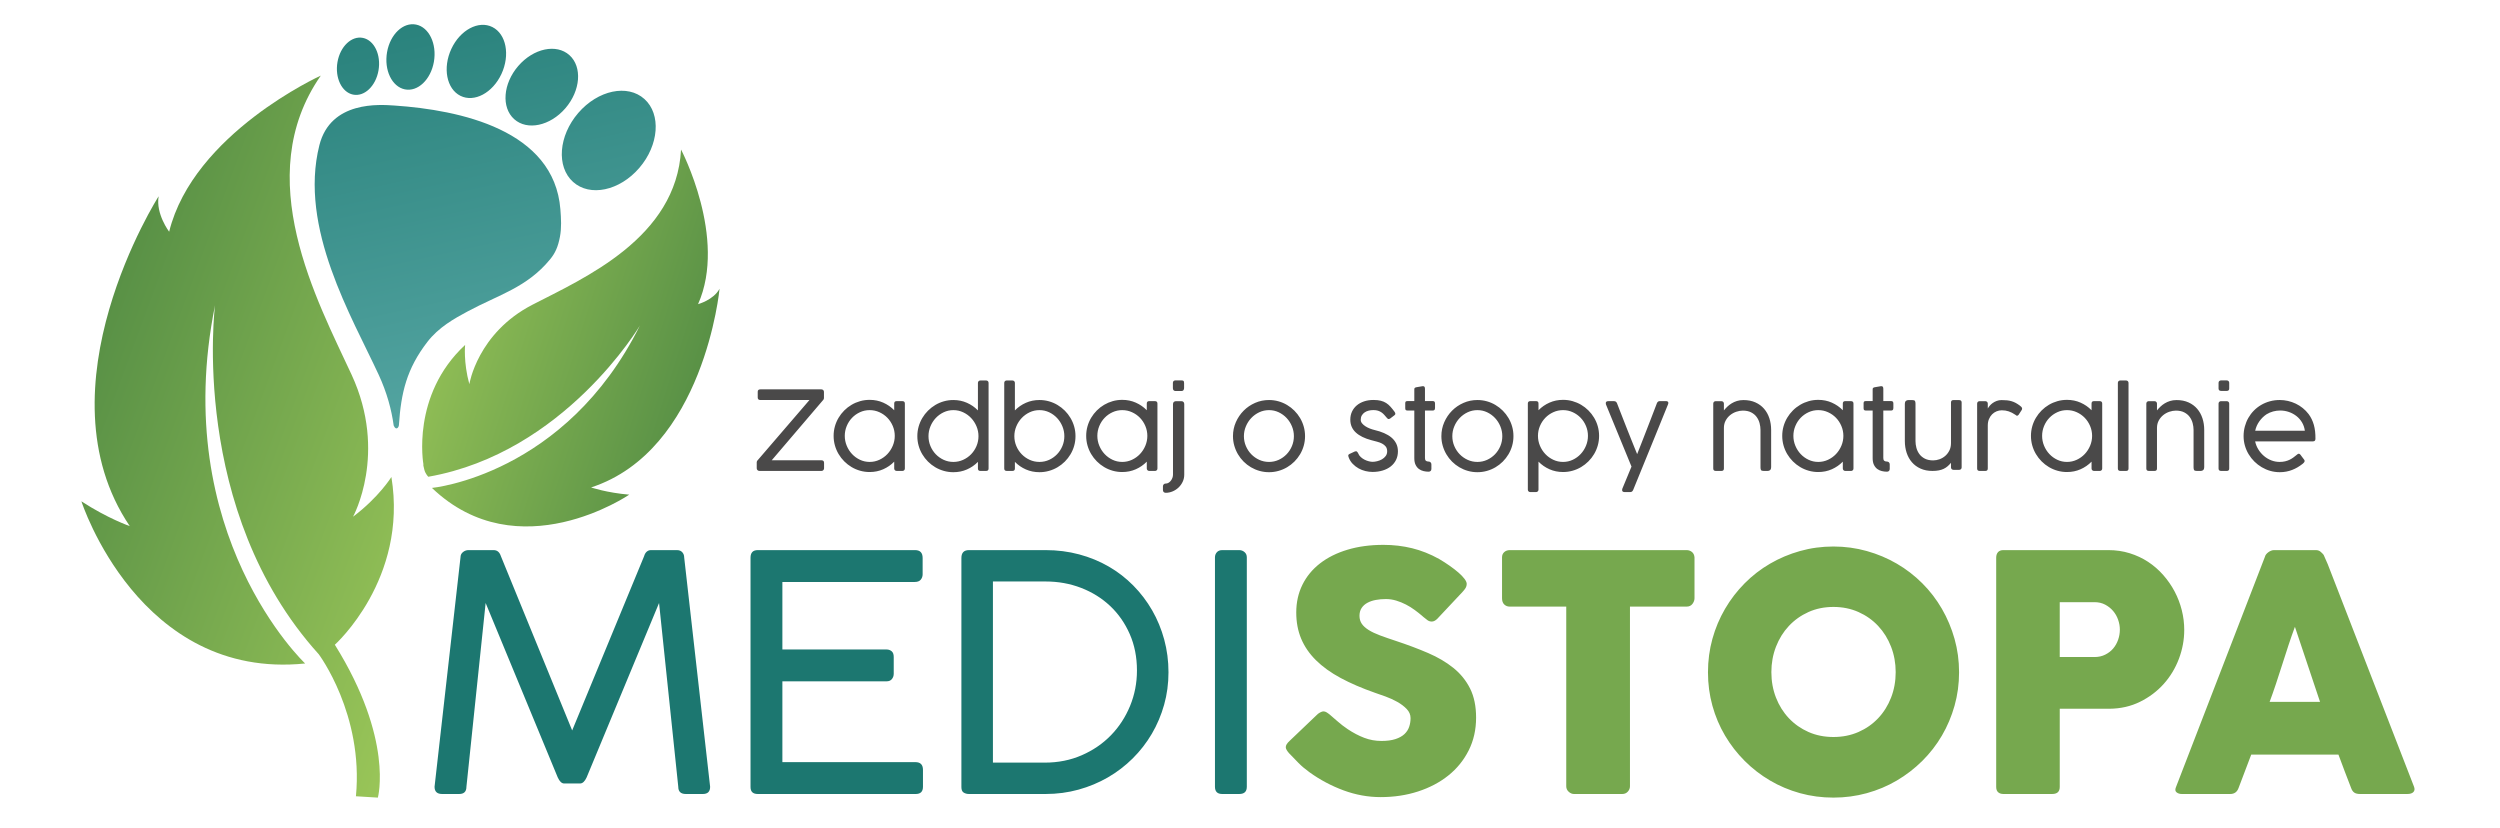
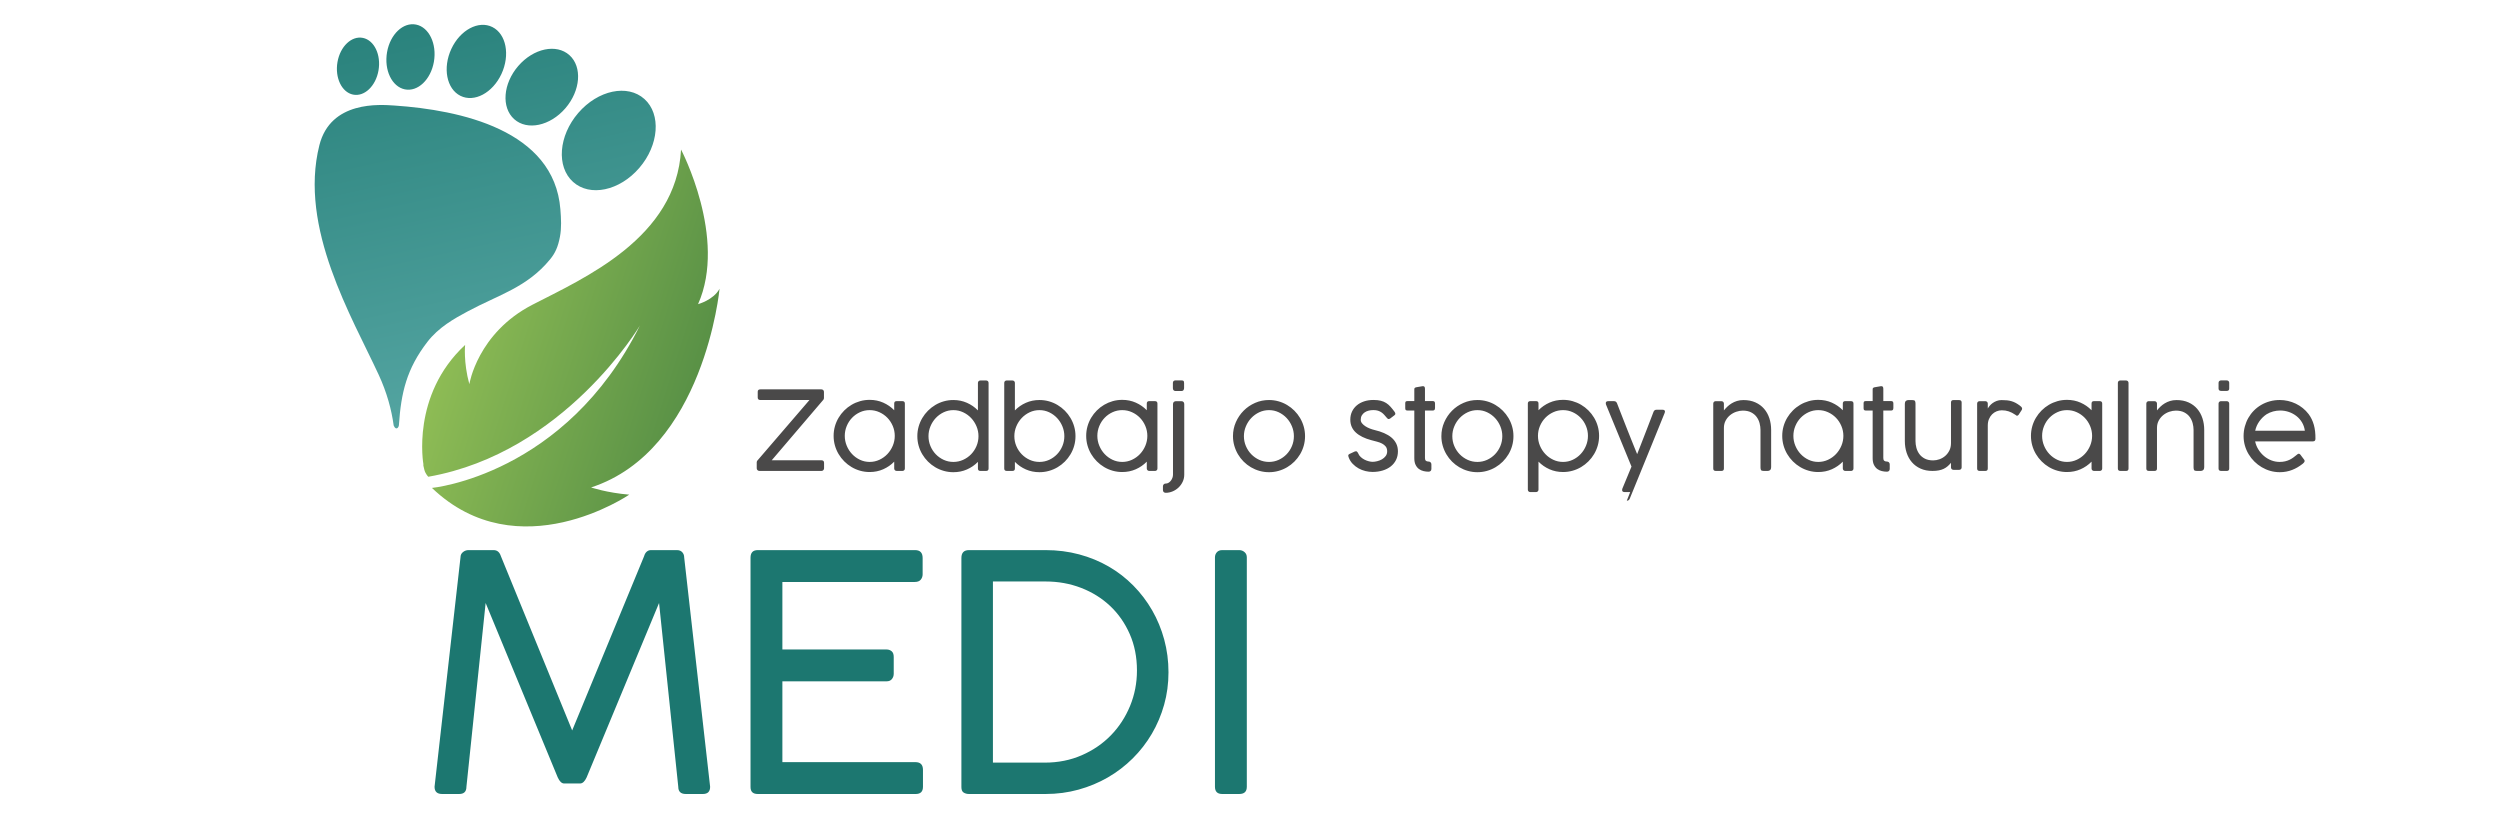
<svg xmlns="http://www.w3.org/2000/svg" width="100%" height="100%" viewBox="0 0 308 102" version="1.1" xml:space="preserve" style="fill-rule:evenodd;clip-rule:evenodd;stroke-linejoin:round;stroke-miterlimit:1.414;">
  <rect id="Artboard3" x="0" y="0" width="307.5" height="101.25" style="fill:none;" />
  <g>
-     <path d="M41.252,79.432c0,0 9.028,-8.079 6.969,-20.667c0,0 -1.539,2.499 -4.727,4.894c0,0 4.306,-7.799 -0.176,-17.491c-4.215,-9.113 -12.513,-24.331 -3.794,-36.854c0,0 -15.692,7.116 -18.684,19.234c0,0 -1.666,-2.194 -1.295,-4.367c0,0 -15.055,23.608 -3.558,40.637c0,0 -2.705,-0.934 -5.957,-3.056c0,0 7.077,22.07 27.565,19.979c0,0 -16.826,-15.842 -11.101,-44.14c0,0 -3.239,25.301 12.781,43.006c0,0 5.535,7.397 4.576,17.492l2.702,0.166c0,0 1.98,-7.161 -5.301,-18.833Z" style="fill:url(#_Linear1);" />
    <path d="M52.165,57.206c0,0 -1.546,-8.516 5.139,-14.711c0,0 -0.229,2.085 0.518,4.834c0,0 0.994,-6.288 7.774,-9.786c6.375,-3.289 17.732,-8.229 18.31,-19.117c0,0 5.726,10.898 2.096,19.044c0,0 1.902,-0.506 2.646,-1.894c0,0 -1.869,19.918 -15.824,24.476c0,0 1.935,0.66 4.7,0.89c0,0 -13.674,9.34 -24.309,-0.829c0,0 16.438,-1.55 25.627,-20.018c0,0 -9.275,15.688 -26.077,18.642c0,0 -0.344,-0.34 -0.479,-0.836c-0.131,-0.485 -0.149,-0.644 -0.121,-0.695Z" style="fill:url(#_Linear2);" />
    <path d="M56.572,97.82l-2.104,0c-0.62,0 -0.931,-0.297 -0.931,-0.89l3.197,-28.265c0,-0.27 0.101,-0.486 0.304,-0.648c0.202,-0.162 0.425,-0.243 0.667,-0.243l3.116,0c0.432,0 0.729,0.25 0.89,0.749l8.781,21.467l8.862,-21.467c0.068,-0.243 0.176,-0.428 0.324,-0.556c0.148,-0.129 0.317,-0.193 0.506,-0.193l3.217,0c0.283,0 0.502,0.088 0.657,0.263c0.156,0.176 0.233,0.385 0.233,0.628l3.197,28.265c0,0.593 -0.297,0.89 -0.89,0.89l-2.105,0c-0.62,0 -0.93,-0.297 -0.93,-0.89l-2.367,-22.641l-8.923,21.487c-0.229,0.499 -0.499,0.749 -0.809,0.749l-1.963,0c-0.297,0 -0.56,-0.25 -0.789,-0.749l-8.882,-21.487l-2.367,22.641c0,0.593 -0.297,0.89 -0.891,0.89Zm96.106,0l-2.104,0c-0.594,0 -0.891,-0.297 -0.891,-0.89l0,-28.265c0,-0.243 0.078,-0.452 0.233,-0.628c0.155,-0.175 0.374,-0.263 0.658,-0.263l2.104,0c0.243,0 0.458,0.081 0.647,0.243c0.189,0.162 0.283,0.378 0.283,0.648l0,28.265c0,0.593 -0.31,0.89 -0.93,0.89Zm-39.859,0l-19.464,0c-0.593,0 -0.89,-0.283 -0.89,-0.85l0,-28.265c0,-0.62 0.297,-0.931 0.89,-0.931l19.383,0c0.621,0 0.931,0.324 0.931,0.971l0,2.004c0,0.256 -0.078,0.478 -0.233,0.667c-0.155,0.189 -0.401,0.283 -0.738,0.283l-16.308,0l0,8.316l12.828,0c0.243,0 0.452,0.071 0.627,0.213c0.175,0.141 0.263,0.381 0.263,0.718l0,2.064c0,0.242 -0.074,0.458 -0.222,0.647c-0.149,0.189 -0.371,0.283 -0.668,0.283l-12.828,0l0,9.955l16.389,0c0.62,0 0.931,0.317 0.931,0.951l0,2.084c0,0.593 -0.297,0.89 -0.891,0.89Zm16.004,0l-9.448,0c-0.243,0 -0.459,-0.057 -0.648,-0.172c-0.189,-0.115 -0.283,-0.341 -0.283,-0.678l0,-28.225c0,-0.647 0.31,-0.971 0.931,-0.971l9.448,0c1.444,0 2.819,0.176 4.128,0.526c1.308,0.351 2.522,0.85 3.642,1.498c1.119,0.647 2.131,1.429 3.035,2.347c0.903,0.917 1.676,1.932 2.316,3.045c0.641,1.112 1.137,2.313 1.487,3.601c0.351,1.288 0.526,2.634 0.526,4.036c0,1.39 -0.178,2.722 -0.536,3.996c-0.357,1.275 -0.863,2.469 -1.517,3.582c-0.654,1.112 -1.44,2.124 -2.357,3.035c-0.918,0.91 -1.936,1.689 -3.055,2.336c-1.12,0.648 -2.327,1.15 -3.622,1.508c-1.295,0.357 -2.644,0.536 -4.047,0.536Zm0,-26.181l-6.494,0l0,22.316l6.393,0c1.646,0 3.163,-0.303 4.553,-0.91c1.389,-0.607 2.586,-1.426 3.591,-2.458c1.005,-1.032 1.79,-2.236 2.357,-3.612c0.566,-1.376 0.85,-2.832 0.85,-4.37c0,-1.646 -0.297,-3.143 -0.891,-4.492c-0.593,-1.349 -1.399,-2.502 -2.417,-3.46c-1.019,-0.957 -2.209,-1.699 -3.571,-2.225c-1.363,-0.526 -2.819,-0.789 -4.371,-0.789Z" style="fill:#1c7770;fill-rule:nonzero;" />
-     <path d="M210.422,82.827c0,-1.429 0.182,-2.802 0.546,-4.117c0.364,-1.315 0.884,-2.549 1.558,-3.702c0.674,-1.154 1.48,-2.202 2.418,-3.147c0.937,-0.944 1.979,-1.75 3.126,-2.417c1.146,-0.668 2.377,-1.187 3.692,-1.558c1.315,-0.371 2.688,-0.557 4.118,-0.557c1.416,0 2.785,0.186 4.107,0.557c1.322,0.371 2.556,0.89 3.702,1.558c1.147,0.667 2.192,1.473 3.137,2.417c0.944,0.945 1.75,1.993 2.417,3.147c0.668,1.153 1.187,2.387 1.558,3.702c0.371,1.315 0.557,2.688 0.557,4.117c0,1.43 -0.186,2.803 -0.557,4.118c-0.371,1.315 -0.89,2.542 -1.558,3.682c-0.667,1.14 -1.473,2.179 -2.417,3.116c-0.945,0.937 -1.99,1.743 -3.137,2.418c-1.146,0.674 -2.38,1.194 -3.702,1.558c-1.322,0.364 -2.691,0.546 -4.107,0.546c-1.43,0 -2.803,-0.182 -4.118,-0.546c-1.315,-0.364 -2.546,-0.884 -3.692,-1.558c-1.147,-0.675 -2.189,-1.481 -3.126,-2.418c-0.938,-0.937 -1.744,-1.976 -2.418,-3.116c-0.674,-1.14 -1.194,-2.367 -1.558,-3.682c-0.364,-1.315 -0.546,-2.688 -0.546,-4.118Zm-46.495,5.301c0.229,0.189 0.523,0.442 0.88,0.759c0.358,0.317 0.766,0.631 1.224,0.941c0.688,0.459 1.369,0.816 2.044,1.072c0.674,0.257 1.382,0.385 2.124,0.385c0.688,0 1.265,-0.078 1.73,-0.233c0.465,-0.155 0.833,-0.361 1.103,-0.617c0.27,-0.256 0.462,-0.553 0.576,-0.89c0.115,-0.338 0.172,-0.695 0.172,-1.073c0,-0.418 -0.158,-0.792 -0.475,-1.123c-0.317,-0.33 -0.705,-0.623 -1.163,-0.88c-0.459,-0.256 -0.938,-0.475 -1.437,-0.657c-0.499,-0.182 -0.931,-0.334 -1.295,-0.455c-1.618,-0.567 -3.035,-1.177 -4.249,-1.832c-1.214,-0.654 -2.225,-1.382 -3.035,-2.185c-0.809,-0.802 -1.416,-1.686 -1.821,-2.65c-0.404,-0.965 -0.607,-2.04 -0.607,-3.227c0,-1.255 0.253,-2.394 0.759,-3.42c0.506,-1.025 1.228,-1.901 2.165,-2.63c0.938,-0.728 2.067,-1.291 3.389,-1.689c1.322,-0.398 2.799,-0.597 4.431,-0.597c1.227,0 2.404,0.138 3.531,0.415c1.126,0.276 2.235,0.718 3.328,1.325c0.459,0.27 0.894,0.55 1.305,0.84c0.411,0.29 0.772,0.569 1.082,0.839c0.311,0.27 0.557,0.526 0.739,0.769c0.182,0.243 0.273,0.452 0.273,0.627c0,0.176 -0.044,0.337 -0.131,0.486c-0.088,0.148 -0.22,0.317 -0.395,0.506l-3.096,3.298c-0.229,0.229 -0.458,0.344 -0.688,0.344c-0.188,0 -0.36,-0.054 -0.515,-0.162c-0.156,-0.108 -0.328,-0.243 -0.516,-0.405l-0.183,-0.162c-0.269,-0.229 -0.569,-0.465 -0.9,-0.708c-0.33,-0.243 -0.684,-0.462 -1.062,-0.658c-0.378,-0.195 -0.776,-0.357 -1.194,-0.485c-0.418,-0.128 -0.843,-0.192 -1.274,-0.192c-0.446,0 -0.864,0.037 -1.255,0.111c-0.391,0.074 -0.735,0.192 -1.032,0.354c-0.297,0.162 -0.533,0.374 -0.708,0.637c-0.175,0.263 -0.263,0.584 -0.263,0.961c0,0.378 0.094,0.705 0.283,0.982c0.189,0.276 0.472,0.532 0.85,0.769c0.378,0.236 0.846,0.458 1.406,0.667c0.56,0.209 1.211,0.435 1.953,0.678c1.429,0.472 2.748,0.968 3.955,1.487c1.207,0.519 2.249,1.133 3.126,1.841c0.877,0.708 1.561,1.555 2.054,2.539c0.492,0.985 0.738,2.179 0.738,3.582c0,1.483 -0.303,2.829 -0.91,4.036c-0.607,1.207 -1.44,2.236 -2.499,3.086c-1.059,0.849 -2.303,1.507 -3.733,1.972c-1.43,0.466 -2.967,0.698 -4.613,0.698c-1.551,0 -3.075,-0.276 -4.573,-0.829c-1.497,-0.553 -2.893,-1.295 -4.188,-2.226c-0.539,-0.391 -0.994,-0.775 -1.365,-1.153c-0.371,-0.378 -0.665,-0.681 -0.881,-0.911l-0.06,-0.06c-0.014,-0.027 -0.027,-0.044 -0.041,-0.051c-0.013,-0.007 -0.027,-0.017 -0.04,-0.03c-0.014,-0.027 -0.027,-0.044 -0.041,-0.051c-0.013,-0.007 -0.027,-0.017 -0.04,-0.03c-0.31,-0.337 -0.465,-0.607 -0.465,-0.809c0,-0.23 0.155,-0.486 0.465,-0.769l3.5,-3.339c0.283,-0.202 0.513,-0.303 0.688,-0.303c0.121,0 0.25,0.04 0.385,0.121c0.134,0.081 0.296,0.203 0.485,0.364Zm88.903,9.692l-6.009,0c-0.27,0 -0.486,-0.071 -0.648,-0.213c-0.162,-0.141 -0.243,-0.36 -0.243,-0.657l0,-28.245c0,-0.283 0.074,-0.509 0.223,-0.678c0.148,-0.168 0.371,-0.253 0.668,-0.253l12.928,0c0.931,0 1.808,0.128 2.63,0.385c0.823,0.256 1.579,0.61 2.267,1.062c0.687,0.452 1.308,0.991 1.861,1.619c0.553,0.627 1.022,1.305 1.406,2.033c0.385,0.728 0.678,1.494 0.88,2.296c0.203,0.803 0.304,1.616 0.304,2.438c0,1.214 -0.219,2.401 -0.658,3.561c-0.438,1.16 -1.062,2.192 -1.871,3.096c-0.81,0.904 -1.781,1.635 -2.914,2.195c-1.133,0.56 -2.387,0.847 -3.763,0.86l-6.131,0l0,9.631c0,0.58 -0.31,0.87 -0.93,0.87Zm-52.97,0l-5.948,0c-0.229,0 -0.445,-0.091 -0.647,-0.273c-0.203,-0.182 -0.304,-0.408 -0.304,-0.678l0,-22.135l-6.96,0c-0.27,0 -0.496,-0.087 -0.678,-0.263c-0.182,-0.175 -0.273,-0.431 -0.273,-0.769l0,-5.037c0,-0.27 0.091,-0.486 0.273,-0.648c0.182,-0.162 0.408,-0.243 0.678,-0.243l21.791,0c0.242,0 0.458,0.074 0.647,0.223c0.189,0.148 0.297,0.371 0.324,0.668l0,5.037c0,0.243 -0.085,0.476 -0.253,0.699c-0.169,0.222 -0.408,0.333 -0.718,0.333l-6.981,0l0,22.135c0,0.243 -0.087,0.462 -0.263,0.658c-0.175,0.195 -0.404,0.293 -0.688,0.293Zm74.902,0l-5.969,0c-0.256,0 -0.468,-0.068 -0.637,-0.202c-0.169,-0.135 -0.199,-0.338 -0.091,-0.607l10.986,-28.448c0.014,-0.081 0.058,-0.168 0.132,-0.263c0.074,-0.094 0.165,-0.182 0.273,-0.263c0.108,-0.081 0.222,-0.145 0.344,-0.192c0.121,-0.047 0.236,-0.071 0.344,-0.071l5.179,0c0.23,0 0.425,0.071 0.587,0.213c0.162,0.141 0.283,0.266 0.364,0.374l0.506,1.153l10.622,27.395c0.108,0.27 0.088,0.489 -0.06,0.658c-0.149,0.169 -0.405,0.253 -0.769,0.253l-5.807,0c-0.31,0 -0.55,-0.057 -0.718,-0.172c-0.169,-0.115 -0.3,-0.307 -0.395,-0.577c-0.27,-0.688 -0.533,-1.372 -0.789,-2.053c-0.256,-0.681 -0.512,-1.366 -0.769,-2.054l-10.743,0c-0.257,0.688 -0.516,1.373 -0.779,2.054c-0.263,0.681 -0.523,1.365 -0.779,2.053c-0.176,0.499 -0.52,0.749 -1.032,0.749Zm-56.53,-15.013c0,1.12 0.189,2.165 0.566,3.136c0.378,0.971 0.907,1.818 1.588,2.539c0.682,0.722 1.488,1.289 2.418,1.7c0.931,0.411 1.956,0.617 3.076,0.617c1.119,0 2.148,-0.206 3.085,-0.617c0.938,-0.411 1.747,-0.978 2.428,-1.7c0.681,-0.721 1.211,-1.568 1.588,-2.539c0.378,-0.971 0.567,-2.016 0.567,-3.136c0,-1.106 -0.189,-2.148 -0.567,-3.126c-0.377,-0.978 -0.907,-1.831 -1.588,-2.559c-0.681,-0.729 -1.49,-1.302 -2.428,-1.72c-0.937,-0.418 -1.966,-0.627 -3.085,-0.627c-1.12,0 -2.145,0.209 -3.076,0.627c-0.93,0.418 -1.736,0.991 -2.418,1.72c-0.681,0.728 -1.21,1.581 -1.588,2.559c-0.377,0.978 -0.566,2.02 -0.566,3.126Zm64.502,-5.584c-0.257,0.688 -0.516,1.43 -0.779,2.226c-0.263,0.795 -0.523,1.598 -0.779,2.407c-0.257,0.81 -0.516,1.609 -0.779,2.398c-0.263,0.789 -0.523,1.527 -0.779,2.215l6.211,0l-3.095,-9.246Zm-21.568,0.344c0,-0.405 -0.071,-0.809 -0.213,-1.214c-0.142,-0.405 -0.347,-0.765 -0.617,-1.082c-0.27,-0.317 -0.597,-0.577 -0.981,-0.779c-0.385,-0.203 -0.82,-0.304 -1.305,-0.304l-4.29,0l0,6.758l4.29,0c0.485,0 0.924,-0.098 1.315,-0.294c0.391,-0.195 0.718,-0.448 0.981,-0.758c0.263,-0.311 0.465,-0.668 0.607,-1.073c0.142,-0.404 0.213,-0.822 0.213,-1.254Z" style="fill:#76a84e;fill-rule:nonzero;" />
-     <path d="M143.619,60.713c-0.104,0 -0.188,-0.031 -0.251,-0.092c-0.063,-0.061 -0.094,-0.143 -0.094,-0.247l0,-0.447c0,-0.112 0.033,-0.2 0.101,-0.263c0.068,-0.064 0.153,-0.095 0.257,-0.095l0.048,0c0.117,-0.009 0.226,-0.049 0.328,-0.119c0.101,-0.07 0.189,-0.156 0.264,-0.26c0.074,-0.104 0.133,-0.218 0.176,-0.342c0.043,-0.124 0.064,-0.247 0.064,-0.369l0,-8.696c0,-0.117 0.036,-0.206 0.108,-0.267c0.073,-0.061 0.16,-0.092 0.264,-0.092l0.657,0c0.117,0 0.206,0.034 0.267,0.102c0.061,0.067 0.091,0.153 0.091,0.257l0,8.696c0,0.307 -0.063,0.596 -0.189,0.866c-0.126,0.271 -0.296,0.508 -0.508,0.711c-0.212,0.203 -0.455,0.363 -0.731,0.481c-0.275,0.117 -0.559,0.176 -0.852,0.176Zm45.613,-0.088l-0.704,0c-0.081,0 -0.151,-0.028 -0.21,-0.082c-0.058,-0.054 -0.088,-0.126 -0.088,-0.216l0,-10.612c0,-0.198 0.106,-0.297 0.318,-0.297l0.697,0c0.199,0 0.298,0.099 0.298,0.297l0,0.826c0.388,-0.397 0.839,-0.71 1.354,-0.937c0.514,-0.228 1.071,-0.342 1.671,-0.342c0.406,0 0.797,0.053 1.171,0.159c0.375,0.106 0.726,0.256 1.056,0.45c0.329,0.194 0.629,0.426 0.9,0.697c0.271,0.271 0.504,0.571 0.7,0.9c0.197,0.329 0.348,0.682 0.454,1.059c0.106,0.377 0.159,0.768 0.159,1.174c0,0.406 -0.053,0.798 -0.159,1.175c-0.106,0.376 -0.257,0.73 -0.454,1.062c-0.196,0.332 -0.429,0.633 -0.7,0.903c-0.271,0.271 -0.571,0.505 -0.9,0.701c-0.33,0.196 -0.683,0.347 -1.059,0.453c-0.377,0.106 -0.766,0.159 -1.168,0.159c-0.6,0 -1.157,-0.114 -1.671,-0.341c-0.515,-0.228 -0.966,-0.541 -1.354,-0.938l0,3.452c0,0.081 -0.028,0.151 -0.084,0.21c-0.057,0.058 -0.132,0.088 -0.227,0.088Zm11.606,0l-0.67,0c-0.216,0 -0.325,-0.084 -0.325,-0.251c0,-0.031 0.005,-0.064 0.014,-0.098c0.009,-0.034 0.013,-0.055 0.013,-0.064l1.131,-2.728l-3.14,-7.64c-0.005,-0.014 -0.01,-0.029 -0.014,-0.048c-0.009,-0.036 -0.014,-0.081 -0.014,-0.135c0,-0.158 0.104,-0.237 0.312,-0.237l0.71,0c0.091,0 0.165,0.023 0.224,0.068c0.058,0.045 0.103,0.106 0.135,0.183c0.086,0.225 0.196,0.512 0.332,0.859c0.135,0.348 0.282,0.723 0.44,1.127c0.157,0.404 0.321,0.82 0.49,1.249c0.169,0.428 0.332,0.836 0.487,1.224c0.156,0.388 0.298,0.742 0.427,1.06c0.128,0.318 0.231,0.569 0.308,0.754c0.072,-0.185 0.171,-0.436 0.297,-0.754c0.127,-0.318 0.266,-0.673 0.417,-1.063c0.151,-0.39 0.31,-0.8 0.477,-1.228c0.167,-0.429 0.328,-0.845 0.484,-1.249c0.155,-0.404 0.3,-0.779 0.433,-1.127c0.133,-0.347 0.242,-0.634 0.328,-0.859c0.032,-0.077 0.077,-0.138 0.135,-0.183c0.059,-0.045 0.133,-0.067 0.224,-0.067l0.751,0c0.198,0 0.298,0.078 0.298,0.236c0,0.014 -0.003,0.03 -0.007,0.048c-0.005,0.018 -0.011,0.038 -0.02,0.061c-0.009,0.022 -0.016,0.047 -0.021,0.074l-1.59,3.918l-2.707,6.633l0,-0.014c-0.063,0.167 -0.183,0.251 -0.359,0.251Zm76.994,-6.247c0.077,0.361 0.211,0.695 0.403,1.002c0.192,0.306 0.422,0.574 0.69,0.802c0.269,0.227 0.568,0.406 0.897,0.534c0.329,0.129 0.67,0.193 1.022,0.193c0.248,0 0.473,-0.024 0.673,-0.071c0.201,-0.047 0.384,-0.11 0.549,-0.189c0.164,-0.079 0.316,-0.17 0.456,-0.271c0.14,-0.102 0.276,-0.206 0.406,-0.315l0.014,-0.013c0.041,-0.036 0.085,-0.07 0.132,-0.102c0.047,-0.031 0.096,-0.047 0.145,-0.047c0.068,0 0.133,0.04 0.197,0.122c0.09,0.121 0.163,0.221 0.22,0.297c0.056,0.077 0.102,0.138 0.138,0.183c0.036,0.05 0.063,0.086 0.082,0.108c0.022,0.027 0.04,0.056 0.054,0.085c0.013,0.029 0.02,0.062 0.02,0.098c0,0.05 -0.019,0.103 -0.058,0.159c-0.038,0.057 -0.104,0.123 -0.199,0.2c-0.194,0.153 -0.396,0.292 -0.606,0.416c-0.21,0.124 -0.43,0.231 -0.66,0.321c-0.23,0.091 -0.472,0.161 -0.727,0.21c-0.255,0.05 -0.525,0.075 -0.809,0.075c-0.401,0 -0.789,-0.053 -1.164,-0.159c-0.374,-0.106 -0.727,-0.258 -1.059,-0.454c-0.332,-0.196 -0.634,-0.43 -0.907,-0.7c-0.273,-0.271 -0.509,-0.571 -0.707,-0.9c-0.199,-0.33 -0.352,-0.683 -0.46,-1.059c-0.109,-0.377 -0.163,-0.769 -0.163,-1.175c0,-0.406 0.051,-0.798 0.153,-1.177c0.101,-0.379 0.245,-0.733 0.433,-1.063c0.187,-0.329 0.414,-0.629 0.68,-0.9c0.266,-0.27 0.565,-0.503 0.896,-0.697c0.332,-0.194 0.691,-0.344 1.077,-0.45c0.385,-0.106 0.792,-0.159 1.221,-0.159c0.338,0 0.675,0.039 1.008,0.115c0.334,0.077 0.655,0.189 0.961,0.335c0.307,0.147 0.595,0.328 0.863,0.545c0.269,0.217 0.509,0.465 0.721,0.744c0.289,0.388 0.503,0.831 0.643,1.327c0.14,0.496 0.205,1.067 0.196,1.712c0,0.212 -0.099,0.318 -0.298,0.318l-7.133,0Zm-156.357,3.641l-0.697,0c-0.198,0 -0.297,-0.099 -0.297,-0.298l0,-0.819c-0.388,0.397 -0.84,0.709 -1.354,0.934c-0.514,0.226 -1.071,0.339 -1.672,0.339c-0.401,0 -0.79,-0.053 -1.167,-0.159c-0.377,-0.106 -0.73,-0.256 -1.059,-0.45c-0.329,-0.194 -0.629,-0.427 -0.9,-0.697c-0.271,-0.271 -0.504,-0.571 -0.701,-0.901c-0.196,-0.329 -0.347,-0.682 -0.453,-1.059c-0.106,-0.376 -0.159,-0.768 -0.159,-1.174c0,-0.406 0.053,-0.797 0.159,-1.174c0.106,-0.377 0.257,-0.731 0.453,-1.062c0.197,-0.332 0.43,-0.633 0.701,-0.904c0.271,-0.271 0.571,-0.504 0.9,-0.7c0.329,-0.197 0.681,-0.348 1.056,-0.454c0.374,-0.106 0.764,-0.159 1.17,-0.159c0.601,0 1.158,0.114 1.672,0.342c0.514,0.228 0.966,0.54 1.354,0.937l0,-3.39c0,-0.082 0.028,-0.151 0.084,-0.21c0.057,-0.059 0.132,-0.088 0.227,-0.088l0.704,0c0.081,0 0.151,0.027 0.209,0.081c0.059,0.054 0.088,0.126 0.088,0.217l0,10.55c0,0.199 -0.106,0.298 -0.318,0.298Zm56.103,-4.284c0,-0.609 0.119,-1.183 0.356,-1.722c0.236,-0.539 0.557,-1.012 0.96,-1.418c0.404,-0.406 0.875,-0.726 1.412,-0.961c0.536,-0.235 1.107,-0.352 1.712,-0.352c0.401,0 0.79,0.053 1.167,0.159c0.377,0.106 0.73,0.257 1.059,0.454c0.33,0.196 0.63,0.429 0.9,0.7c0.271,0.271 0.504,0.572 0.701,0.904c0.196,0.331 0.347,0.685 0.453,1.062c0.106,0.377 0.159,0.768 0.159,1.174c0,0.406 -0.053,0.798 -0.159,1.174c-0.106,0.377 -0.257,0.73 -0.453,1.059c-0.197,0.33 -0.43,0.63 -0.701,0.901c-0.27,0.27 -0.57,0.503 -0.9,0.697c-0.329,0.194 -0.682,0.344 -1.059,0.45c-0.377,0.106 -0.766,0.159 -1.167,0.159c-0.402,0 -0.791,-0.053 -1.168,-0.159c-0.376,-0.106 -0.729,-0.256 -1.059,-0.45c-0.329,-0.194 -0.629,-0.427 -0.9,-0.697c-0.271,-0.271 -0.503,-0.571 -0.697,-0.901c-0.194,-0.329 -0.345,-0.682 -0.453,-1.059c-0.109,-0.376 -0.163,-0.768 -0.163,-1.174Zm-52.841,4.284l-0.697,0c-0.212,0 -0.318,-0.099 -0.318,-0.298l0,-10.55c0,-0.091 0.03,-0.163 0.088,-0.217c0.059,-0.054 0.129,-0.081 0.21,-0.081l0.704,0c0.095,0 0.17,0.029 0.226,0.088c0.057,0.059 0.085,0.128 0.085,0.21l0,3.39c0.388,-0.397 0.839,-0.709 1.354,-0.937c0.514,-0.228 1.071,-0.342 1.671,-0.342c0.402,0 0.791,0.053 1.168,0.159c0.376,0.106 0.729,0.257 1.059,0.454c0.329,0.196 0.629,0.429 0.9,0.7c0.27,0.271 0.504,0.572 0.7,0.904c0.196,0.331 0.348,0.685 0.454,1.062c0.106,0.377 0.159,0.768 0.159,1.174c0,0.406 -0.053,0.798 -0.159,1.174c-0.106,0.377 -0.258,0.73 -0.454,1.059c-0.196,0.33 -0.43,0.63 -0.7,0.901c-0.271,0.27 -0.571,0.503 -0.9,0.697c-0.33,0.194 -0.683,0.344 -1.059,0.45c-0.377,0.106 -0.766,0.159 -1.168,0.159c-0.6,0 -1.157,-0.113 -1.671,-0.339c-0.515,-0.225 -0.966,-0.537 -1.354,-0.934l0,0.819c0,0.199 -0.099,0.298 -0.298,0.298Zm27.165,-4.284c0,-0.609 0.119,-1.183 0.355,-1.722c0.237,-0.539 0.558,-1.012 0.961,-1.418c0.404,-0.406 0.875,-0.726 1.412,-0.961c0.536,-0.235 1.107,-0.352 1.712,-0.352c0.401,0 0.79,0.053 1.167,0.159c0.377,0.106 0.73,0.257 1.059,0.454c0.33,0.196 0.63,0.429 0.9,0.7c0.271,0.271 0.504,0.572 0.701,0.904c0.196,0.331 0.347,0.685 0.453,1.062c0.106,0.377 0.159,0.768 0.159,1.174c0,0.406 -0.053,0.798 -0.159,1.174c-0.106,0.377 -0.257,0.73 -0.453,1.059c-0.197,0.33 -0.43,0.63 -0.701,0.901c-0.27,0.27 -0.57,0.503 -0.9,0.697c-0.329,0.194 -0.682,0.344 -1.059,0.45c-0.377,0.106 -0.766,0.159 -1.167,0.159c-0.402,0 -0.791,-0.053 -1.168,-0.159c-0.376,-0.106 -0.729,-0.256 -1.059,-0.45c-0.329,-0.194 -0.629,-0.427 -0.9,-0.697c-0.271,-0.271 -0.503,-0.571 -0.697,-0.901c-0.194,-0.329 -0.345,-0.682 -0.453,-1.059c-0.109,-0.376 -0.163,-0.768 -0.163,-1.174Zm-40.72,4.284l-0.704,0c-0.095,0 -0.17,-0.029 -0.227,-0.088c-0.056,-0.059 -0.084,-0.129 -0.084,-0.21l0,-0.846c-0.388,0.397 -0.839,0.71 -1.354,0.938c-0.514,0.227 -1.071,0.341 -1.671,0.341c-0.402,0 -0.791,-0.053 -1.168,-0.159c-0.376,-0.106 -0.729,-0.257 -1.059,-0.453c-0.329,-0.196 -0.629,-0.43 -0.9,-0.701c-0.271,-0.27 -0.504,-0.571 -0.7,-0.903c-0.197,-0.332 -0.348,-0.686 -0.454,-1.062c-0.106,-0.377 -0.159,-0.769 -0.159,-1.175c0,-0.406 0.053,-0.797 0.159,-1.174c0.106,-0.377 0.257,-0.73 0.454,-1.059c0.196,-0.329 0.429,-0.629 0.7,-0.9c0.271,-0.271 0.571,-0.503 0.9,-0.697c0.33,-0.194 0.681,-0.344 1.056,-0.45c0.374,-0.106 0.765,-0.159 1.171,-0.159c0.6,0 1.157,0.114 1.671,0.342c0.515,0.227 0.966,0.54 1.354,0.937l0,-0.826c0,-0.198 0.099,-0.297 0.298,-0.297l0.697,0c0.212,0 0.318,0.099 0.318,0.297l0,8.006c0,0.091 -0.03,0.163 -0.088,0.217c-0.059,0.054 -0.129,0.081 -0.21,0.081Zm31.117,0l-0.704,0c-0.095,0 -0.17,-0.029 -0.226,-0.088c-0.057,-0.059 -0.085,-0.129 -0.085,-0.21l0,-0.846c-0.388,0.397 -0.839,0.71 -1.354,0.938c-0.514,0.227 -1.071,0.341 -1.671,0.341c-0.402,0 -0.791,-0.053 -1.168,-0.159c-0.376,-0.106 -0.729,-0.257 -1.059,-0.453c-0.329,-0.196 -0.629,-0.43 -0.9,-0.701c-0.27,-0.27 -0.504,-0.571 -0.7,-0.903c-0.196,-0.332 -0.348,-0.686 -0.454,-1.062c-0.106,-0.377 -0.159,-0.769 -0.159,-1.175c0,-0.406 0.053,-0.797 0.159,-1.174c0.106,-0.377 0.258,-0.73 0.454,-1.059c0.196,-0.329 0.43,-0.629 0.7,-0.9c0.271,-0.271 0.571,-0.503 0.9,-0.697c0.33,-0.194 0.682,-0.344 1.056,-0.45c0.375,-0.106 0.765,-0.159 1.171,-0.159c0.6,0 1.157,0.114 1.671,0.342c0.515,0.227 0.966,0.54 1.354,0.937l0,-0.826c0,-0.198 0.099,-0.297 0.298,-0.297l0.697,0c0.212,0 0.318,0.099 0.318,0.297l0,8.006c0,0.091 -0.029,0.163 -0.088,0.217c-0.059,0.054 -0.129,0.081 -0.21,0.081Zm85.751,0l-0.703,0c-0.095,0 -0.171,-0.029 -0.227,-0.088c-0.056,-0.059 -0.085,-0.129 -0.085,-0.21l0,-0.846c-0.388,0.397 -0.839,0.71 -1.353,0.938c-0.515,0.227 -1.072,0.341 -1.672,0.341c-0.401,0 -0.79,-0.053 -1.167,-0.159c-0.377,-0.106 -0.73,-0.257 -1.059,-0.453c-0.33,-0.196 -0.63,-0.43 -0.9,-0.701c-0.271,-0.27 -0.505,-0.571 -0.701,-0.903c-0.196,-0.332 -0.347,-0.686 -0.453,-1.062c-0.106,-0.377 -0.159,-0.769 -0.159,-1.175c0,-0.406 0.053,-0.797 0.159,-1.174c0.106,-0.377 0.257,-0.73 0.453,-1.059c0.196,-0.329 0.43,-0.629 0.701,-0.9c0.27,-0.271 0.57,-0.503 0.9,-0.697c0.329,-0.194 0.681,-0.344 1.055,-0.45c0.375,-0.106 0.765,-0.159 1.171,-0.159c0.6,0 1.157,0.114 1.672,0.342c0.514,0.227 0.965,0.54 1.353,0.937l0,-0.826c0,-0.198 0.1,-0.297 0.298,-0.297l0.697,0c0.212,0 0.318,0.099 0.318,0.297l0,8.006c0,0.091 -0.029,0.163 -0.088,0.217c-0.058,0.054 -0.128,0.081 -0.21,0.081Zm30.644,0l-0.704,0c-0.095,0 -0.17,-0.029 -0.227,-0.088c-0.056,-0.059 -0.084,-0.129 -0.084,-0.21l0,-0.846c-0.388,0.397 -0.839,0.71 -1.354,0.938c-0.514,0.227 -1.071,0.341 -1.671,0.341c-0.402,0 -0.791,-0.053 -1.168,-0.159c-0.376,-0.106 -0.73,-0.257 -1.059,-0.453c-0.329,-0.196 -0.629,-0.43 -0.9,-0.701c-0.271,-0.27 -0.504,-0.571 -0.7,-0.903c-0.197,-0.332 -0.348,-0.686 -0.454,-1.062c-0.106,-0.377 -0.159,-0.769 -0.159,-1.175c0,-0.406 0.053,-0.797 0.159,-1.174c0.106,-0.377 0.257,-0.73 0.454,-1.059c0.196,-0.329 0.429,-0.629 0.7,-0.9c0.271,-0.271 0.571,-0.503 0.9,-0.697c0.329,-0.194 0.681,-0.344 1.056,-0.45c0.374,-0.106 0.765,-0.159 1.171,-0.159c0.6,0 1.157,0.114 1.671,0.342c0.515,0.227 0.966,0.54 1.354,0.937l0,-0.826c0,-0.198 0.099,-0.297 0.297,-0.297l0.698,0c0.212,0 0.318,0.099 0.318,0.297l0,8.006c0,0.091 -0.03,0.163 -0.088,0.217c-0.059,0.054 -0.129,0.081 -0.21,0.081Zm-92.539,-1.678c-0.023,-0.068 -0.039,-0.123 -0.048,-0.166c-0.009,-0.043 -0.008,-0.079 0.004,-0.108c0.011,-0.03 0.029,-0.056 0.054,-0.078c0.025,-0.023 0.06,-0.045 0.105,-0.068l0.643,-0.298c0.112,-0.045 0.2,-0.039 0.264,0.017c0.063,0.057 0.112,0.125 0.148,0.207c0.068,0.176 0.175,0.33 0.322,0.463c0.146,0.133 0.306,0.243 0.477,0.328c0.171,0.086 0.345,0.15 0.521,0.193c0.176,0.043 0.327,0.065 0.453,0.065c0.172,0 0.361,-0.025 0.569,-0.075c0.208,-0.049 0.403,-0.126 0.585,-0.23c0.183,-0.104 0.336,-0.238 0.461,-0.403c0.124,-0.164 0.186,-0.359 0.186,-0.585c0,-0.244 -0.059,-0.44 -0.176,-0.589c-0.118,-0.149 -0.27,-0.272 -0.457,-0.369c-0.187,-0.097 -0.397,-0.174 -0.629,-0.233c-0.233,-0.059 -0.464,-0.12 -0.694,-0.183c-0.406,-0.108 -0.768,-0.24 -1.086,-0.396c-0.318,-0.155 -0.589,-0.336 -0.812,-0.541c-0.224,-0.205 -0.394,-0.44 -0.511,-0.704c-0.118,-0.264 -0.176,-0.56 -0.176,-0.89c0,-0.361 0.07,-0.69 0.209,-0.988c0.14,-0.298 0.335,-0.553 0.586,-0.765c0.25,-0.212 0.55,-0.376 0.9,-0.494c0.35,-0.117 0.736,-0.176 1.161,-0.176c0.347,0 0.646,0.032 0.896,0.095c0.251,0.063 0.473,0.157 0.667,0.281c0.194,0.124 0.372,0.277 0.534,0.46c0.163,0.183 0.332,0.394 0.508,0.633c0.054,0.09 0.084,0.168 0.088,0.233c0.005,0.066 -0.036,0.13 -0.122,0.193l-0.528,0.4c-0.103,0.058 -0.182,0.074 -0.237,0.047c-0.054,-0.027 -0.112,-0.079 -0.175,-0.156c-0.104,-0.122 -0.206,-0.239 -0.305,-0.352c-0.099,-0.112 -0.212,-0.213 -0.338,-0.301c-0.127,-0.088 -0.27,-0.158 -0.43,-0.21c-0.16,-0.051 -0.351,-0.077 -0.572,-0.077c-0.199,0 -0.39,0.022 -0.575,0.067c-0.185,0.045 -0.351,0.118 -0.498,0.217c-0.146,0.099 -0.264,0.224 -0.352,0.375c-0.088,0.152 -0.132,0.331 -0.132,0.538c0,0.158 0.055,0.304 0.163,0.437c0.108,0.133 0.246,0.254 0.413,0.362c0.167,0.108 0.349,0.201 0.548,0.278c0.198,0.076 0.39,0.137 0.575,0.182c0.429,0.099 0.82,0.226 1.174,0.379c0.354,0.154 0.658,0.336 0.911,0.548c0.252,0.212 0.448,0.459 0.588,0.741c0.14,0.282 0.21,0.602 0.21,0.958c0,0.393 -0.078,0.746 -0.233,1.059c-0.156,0.314 -0.373,0.58 -0.65,0.799c-0.278,0.219 -0.608,0.387 -0.992,0.504c-0.383,0.117 -0.8,0.176 -1.252,0.176c-0.284,0 -0.576,-0.036 -0.876,-0.108c-0.3,-0.073 -0.583,-0.183 -0.849,-0.332c-0.266,-0.149 -0.508,-0.336 -0.724,-0.562c-0.217,-0.225 -0.382,-0.492 -0.494,-0.798Zm65.868,-5.759l0,5.853c0,0.158 0.038,0.269 0.115,0.332c0.077,0.063 0.183,0.095 0.318,0.095c0.104,0 0.19,0.031 0.257,0.095c0.068,0.063 0.102,0.151 0.102,0.263l0,0.555c0,0.104 -0.032,0.187 -0.095,0.247c-0.063,0.061 -0.147,0.092 -0.25,0.092c-0.208,0 -0.417,-0.025 -0.626,-0.075c-0.21,-0.049 -0.398,-0.136 -0.565,-0.26c-0.167,-0.124 -0.304,-0.293 -0.41,-0.508c-0.106,-0.214 -0.159,-0.488 -0.159,-0.822l0,-5.867l-0.785,0c-0.113,0 -0.196,-0.017 -0.25,-0.051c-0.054,-0.034 -0.082,-0.11 -0.082,-0.227l0,-0.629c0,-0.118 0.028,-0.191 0.082,-0.22c0.054,-0.03 0.137,-0.044 0.25,-0.044l0.785,0l0,-1.442c0,-0.076 0.016,-0.132 0.047,-0.166c0.032,-0.033 0.086,-0.062 0.163,-0.084c0.027,-0.009 0.082,-0.019 0.166,-0.031c0.083,-0.011 0.17,-0.026 0.26,-0.044c0.109,-0.018 0.226,-0.038 0.352,-0.06c0.077,-0.01 0.138,-0.005 0.183,0.013c0.045,0.018 0.078,0.045 0.098,0.081c0.02,0.036 0.033,0.078 0.037,0.125c0.005,0.048 0.007,0.099 0.007,0.153l0,1.455l0.941,0c0.103,0 0.179,0.022 0.226,0.067c0.048,0.046 0.071,0.127 0.071,0.244l0,0.535c0,0.117 -0.023,0.2 -0.071,0.25c-0.047,0.05 -0.123,0.075 -0.226,0.075l-0.941,0Zm-56.468,0l0,5.853c0,0.158 0.038,0.269 0.115,0.332c0.076,0.063 0.182,0.095 0.318,0.095c0.104,0 0.189,0.031 0.257,0.095c0.068,0.063 0.102,0.151 0.102,0.263l0,0.555c0,0.104 -0.032,0.187 -0.095,0.247c-0.063,0.061 -0.147,0.092 -0.251,0.092c-0.207,0 -0.416,-0.025 -0.626,-0.075c-0.209,-0.049 -0.398,-0.136 -0.565,-0.26c-0.167,-0.124 -0.303,-0.293 -0.409,-0.508c-0.106,-0.214 -0.159,-0.488 -0.159,-0.822l0,-5.867l-0.785,0c-0.113,0 -0.196,-0.017 -0.251,-0.051c-0.054,-0.034 -0.081,-0.11 -0.081,-0.227l0,-0.629c0,-0.118 0.027,-0.191 0.081,-0.22c0.055,-0.03 0.138,-0.044 0.251,-0.044l0.785,0l0,-1.442c0,-0.076 0.016,-0.132 0.047,-0.166c0.032,-0.033 0.086,-0.062 0.163,-0.084c0.027,-0.009 0.082,-0.019 0.165,-0.031c0.084,-0.011 0.171,-0.026 0.261,-0.044c0.108,-0.018 0.226,-0.038 0.352,-0.06c0.077,-0.01 0.137,-0.005 0.183,0.013c0.045,0.018 0.077,0.045 0.098,0.081c0.02,0.036 0.032,0.078 0.037,0.125c0.004,0.048 0.007,0.099 0.007,0.153l0,1.455l0.94,0c0.104,0 0.18,0.022 0.227,0.067c0.047,0.046 0.071,0.127 0.071,0.244l0,0.535c0,0.117 -0.024,0.2 -0.071,0.25c-0.047,0.05 -0.123,0.075 -0.227,0.075l-0.94,0Zm36.531,7.437l-0.697,0c-0.212,0 -0.318,-0.099 -0.318,-0.298l0,-7.999c0,-0.09 0.029,-0.162 0.088,-0.217c0.058,-0.054 0.128,-0.081 0.209,-0.081l0.704,0c0.095,0 0.171,0.03 0.227,0.088c0.056,0.059 0.085,0.129 0.085,0.21l0,0.839c0.126,-0.158 0.268,-0.312 0.426,-0.463c0.158,-0.151 0.335,-0.287 0.531,-0.406c0.196,-0.12 0.414,-0.217 0.653,-0.291c0.239,-0.075 0.508,-0.112 0.806,-0.112c0.555,0 1.044,0.096 1.468,0.288c0.424,0.191 0.78,0.453 1.066,0.785c0.287,0.331 0.503,0.72 0.65,1.167c0.146,0.447 0.22,0.925 0.22,1.435l0,4.595c0,0.153 -0.04,0.268 -0.119,0.345c-0.079,0.077 -0.179,0.115 -0.301,0.115l-0.501,0c-0.167,0 -0.274,-0.034 -0.321,-0.101c-0.048,-0.068 -0.071,-0.181 -0.071,-0.339l0,-4.615c0,-0.271 -0.037,-0.547 -0.112,-0.829c-0.074,-0.282 -0.196,-0.538 -0.365,-0.768c-0.169,-0.231 -0.394,-0.418 -0.674,-0.562c-0.279,-0.145 -0.622,-0.217 -1.028,-0.217c-0.258,0 -0.524,0.047 -0.799,0.139c-0.275,0.093 -0.526,0.229 -0.751,0.409c-0.226,0.181 -0.412,0.404 -0.558,0.67c-0.147,0.267 -0.22,0.571 -0.22,0.914l0,5.001c0,0.199 -0.1,0.298 -0.298,0.298Zm29.29,-0.135l-0.704,0c-0.095,0 -0.17,-0.03 -0.227,-0.088c-0.056,-0.059 -0.084,-0.129 -0.084,-0.21l0,-0.569c-0.131,0.158 -0.268,0.299 -0.41,0.423c-0.142,0.124 -0.302,0.229 -0.48,0.315c-0.179,0.086 -0.38,0.151 -0.606,0.196c-0.226,0.045 -0.487,0.068 -0.785,0.068c-0.555,0 -1.045,-0.096 -1.469,-0.288c-0.424,-0.191 -0.779,-0.453 -1.065,-0.785c-0.287,-0.331 -0.504,-0.72 -0.65,-1.167c-0.147,-0.447 -0.22,-0.925 -0.22,-1.435l0,-4.595c0,-0.153 0.039,-0.268 0.118,-0.345c0.079,-0.077 0.18,-0.115 0.301,-0.115l0.501,0c0.167,0 0.274,0.034 0.322,0.101c0.047,0.068 0.071,0.181 0.071,0.339l0,4.615c0,0.271 0.037,0.547 0.111,0.829c0.075,0.282 0.197,0.538 0.366,0.768c0.169,0.231 0.394,0.418 0.673,0.562c0.28,0.144 0.623,0.217 1.029,0.217c0.257,0 0.515,-0.047 0.775,-0.139c0.259,-0.093 0.494,-0.229 0.704,-0.409c0.209,-0.181 0.381,-0.403 0.514,-0.667c0.133,-0.264 0.2,-0.57 0.2,-0.917l0,-5.001c0,-0.199 0.099,-0.298 0.297,-0.298l0.697,0c0.212,0 0.319,0.099 0.319,0.298l0,7.999c0,0.09 -0.03,0.162 -0.088,0.216c-0.059,0.055 -0.129,0.082 -0.21,0.082Zm24.065,0.135l-0.697,0c-0.212,0 -0.318,-0.099 -0.318,-0.298l0,-7.999c0,-0.09 0.029,-0.162 0.088,-0.217c0.059,-0.054 0.129,-0.081 0.21,-0.081l0.704,0c0.094,0 0.17,0.03 0.226,0.088c0.057,0.059 0.085,0.129 0.085,0.21l0,0.839c0.126,-0.158 0.268,-0.312 0.426,-0.463c0.158,-0.151 0.335,-0.287 0.531,-0.406c0.197,-0.12 0.414,-0.217 0.654,-0.291c0.239,-0.075 0.507,-0.112 0.805,-0.112c0.555,0 1.044,0.096 1.468,0.288c0.425,0.191 0.78,0.453 1.066,0.785c0.287,0.331 0.503,0.72 0.65,1.167c0.147,0.447 0.22,0.925 0.22,1.435l0,4.595c0,0.153 -0.04,0.268 -0.119,0.345c-0.078,0.077 -0.179,0.115 -0.301,0.115l-0.5,0c-0.167,0 -0.275,-0.034 -0.322,-0.101c-0.047,-0.068 -0.071,-0.181 -0.071,-0.339l0,-4.615c0,-0.271 -0.037,-0.547 -0.112,-0.829c-0.074,-0.282 -0.196,-0.538 -0.365,-0.768c-0.169,-0.231 -0.394,-0.418 -0.673,-0.562c-0.28,-0.145 -0.623,-0.217 -1.029,-0.217c-0.257,0 -0.523,0.047 -0.799,0.139c-0.275,0.093 -0.525,0.229 -0.751,0.409c-0.225,0.181 -0.412,0.404 -0.558,0.67c-0.147,0.267 -0.22,0.571 -0.22,0.914l0,5.001c0,0.199 -0.099,0.298 -0.298,0.298Zm-20.844,0l-0.704,0c-0.207,0 -0.311,-0.099 -0.311,-0.298l0,-7.999c0,-0.09 0.029,-0.162 0.088,-0.217c0.059,-0.054 0.129,-0.081 0.21,-0.081l0.704,0c0.094,0 0.17,0.03 0.226,0.088c0.057,0.059 0.085,0.129 0.085,0.21l0,0.609c0.054,-0.104 0.132,-0.216 0.233,-0.338c0.102,-0.122 0.225,-0.235 0.369,-0.339c0.145,-0.103 0.309,-0.19 0.494,-0.26c0.185,-0.07 0.388,-0.105 0.609,-0.105c0.244,0 0.464,0.01 0.66,0.03c0.196,0.021 0.382,0.057 0.558,0.109c0.176,0.052 0.347,0.121 0.511,0.209c0.165,0.088 0.338,0.2 0.518,0.335c0.054,0.041 0.114,0.093 0.179,0.156c0.066,0.063 0.099,0.138 0.099,0.223c0,0.05 -0.012,0.095 -0.034,0.136l-0.4,0.616c-0.063,0.076 -0.126,0.115 -0.189,0.115c-0.036,0 -0.07,-0.013 -0.102,-0.038c-0.031,-0.024 -0.069,-0.053 -0.115,-0.084c-0.279,-0.19 -0.551,-0.328 -0.815,-0.416c-0.264,-0.088 -0.545,-0.132 -0.843,-0.132c-0.225,0 -0.442,0.043 -0.649,0.128c-0.208,0.086 -0.392,0.209 -0.552,0.369c-0.16,0.16 -0.289,0.357 -0.386,0.589c-0.097,0.232 -0.145,0.495 -0.145,0.788l0,5.299c0,0.199 -0.099,0.298 -0.298,0.298Zm29.743,0l-0.697,0c-0.212,0 -0.318,-0.099 -0.318,-0.298l0,-7.999c0,-0.09 0.03,-0.162 0.088,-0.217c0.059,-0.054 0.129,-0.081 0.21,-0.081l0.704,0c0.095,0 0.17,0.03 0.227,0.088c0.056,0.059 0.084,0.129 0.084,0.21l0,7.999c0,0.199 -0.099,0.298 -0.298,0.298Zm-12.404,0l-0.698,0c-0.212,0 -0.318,-0.099 -0.318,-0.298l0,-10.55c0,-0.091 0.03,-0.163 0.088,-0.217c0.059,-0.054 0.129,-0.081 0.21,-0.081l0.704,0c0.095,0 0.17,0.029 0.227,0.088c0.056,0.059 0.084,0.128 0.084,0.21l0,10.55c0,0.199 -0.099,0.298 -0.297,0.298Zm-160.723,0l-7.654,0c-0.09,0 -0.168,-0.032 -0.233,-0.095c-0.066,-0.063 -0.098,-0.14 -0.098,-0.23l0,-0.731c0,-0.049 0.015,-0.11 0.047,-0.182l6.45,-7.499l-6.051,0c-0.216,0 -0.324,-0.106 -0.324,-0.318l0,-0.697c0,-0.198 0.108,-0.298 0.324,-0.298l7.519,0c0.086,0 0.16,0.028 0.223,0.085c0.064,0.056 0.095,0.132 0.095,0.227l0,0.744c0,0.068 -0.02,0.138 -0.061,0.21l-6.375,7.471l6.138,0c0.091,0 0.165,0.025 0.224,0.075c0.058,0.049 0.088,0.13 0.088,0.243l0,0.67c0,0.081 -0.03,0.156 -0.088,0.224c-0.059,0.067 -0.133,0.101 -0.224,0.101Zm125.89,-4.318c0,-0.424 -0.081,-0.829 -0.244,-1.214c-0.162,-0.386 -0.383,-0.723 -0.663,-1.012c-0.28,-0.289 -0.608,-0.519 -0.985,-0.69c-0.376,-0.172 -0.777,-0.258 -1.201,-0.258c-0.424,0 -0.822,0.086 -1.194,0.258c-0.372,0.171 -0.697,0.401 -0.975,0.69c-0.277,0.289 -0.496,0.626 -0.656,1.012c-0.16,0.385 -0.24,0.79 -0.24,1.214c0,0.42 0.08,0.824 0.24,1.212c0.16,0.388 0.379,0.73 0.656,1.025c0.278,0.296 0.603,0.531 0.975,0.707c0.372,0.176 0.77,0.264 1.194,0.264c0.424,0 0.825,-0.088 1.201,-0.264c0.377,-0.176 0.705,-0.411 0.985,-0.707c0.28,-0.295 0.501,-0.637 0.663,-1.025c0.163,-0.388 0.244,-0.792 0.244,-1.212Zm-116.869,0c0,-0.424 -0.081,-0.829 -0.243,-1.214c-0.163,-0.386 -0.384,-0.723 -0.663,-1.012c-0.28,-0.289 -0.608,-0.519 -0.985,-0.69c-0.377,-0.172 -0.777,-0.258 -1.201,-0.258c-0.424,0 -0.823,0.086 -1.195,0.258c-0.372,0.171 -0.697,0.401 -0.974,0.69c-0.278,0.289 -0.497,0.626 -0.657,1.012c-0.16,0.385 -0.24,0.79 -0.24,1.214c0,0.42 0.08,0.824 0.24,1.212c0.16,0.388 0.379,0.73 0.657,1.025c0.277,0.296 0.602,0.531 0.974,0.707c0.372,0.176 0.771,0.264 1.195,0.264c0.424,0 0.824,-0.088 1.201,-0.264c0.377,-0.176 0.705,-0.411 0.985,-0.707c0.279,-0.295 0.5,-0.637 0.663,-1.025c0.162,-0.388 0.243,-0.792 0.243,-1.212Zm31.118,0c0,-0.424 -0.082,-0.829 -0.244,-1.214c-0.162,-0.386 -0.384,-0.723 -0.663,-1.012c-0.28,-0.289 -0.608,-0.519 -0.985,-0.69c-0.377,-0.172 -0.777,-0.258 -1.201,-0.258c-0.424,0 -0.822,0.086 -1.195,0.258c-0.372,0.171 -0.697,0.401 -0.974,0.69c-0.278,0.289 -0.496,0.626 -0.657,1.012c-0.16,0.385 -0.24,0.79 -0.24,1.214c0,0.42 0.08,0.824 0.24,1.212c0.161,0.388 0.379,0.73 0.657,1.025c0.277,0.296 0.602,0.531 0.974,0.707c0.373,0.176 0.771,0.264 1.195,0.264c0.424,0 0.824,-0.088 1.201,-0.264c0.377,-0.176 0.705,-0.411 0.985,-0.707c0.279,-0.295 0.501,-0.637 0.663,-1.025c0.162,-0.388 0.244,-0.792 0.244,-1.212Zm116.394,0c0,-0.424 -0.081,-0.829 -0.243,-1.214c-0.163,-0.386 -0.384,-0.723 -0.663,-1.012c-0.28,-0.289 -0.608,-0.519 -0.985,-0.69c-0.377,-0.172 -0.777,-0.258 -1.201,-0.258c-0.424,0 -0.823,0.086 -1.195,0.258c-0.372,0.171 -0.697,0.401 -0.974,0.69c-0.278,0.289 -0.497,0.626 -0.657,1.012c-0.16,0.385 -0.24,0.79 -0.24,1.214c0,0.42 0.08,0.824 0.24,1.212c0.16,0.388 0.379,0.73 0.657,1.025c0.277,0.296 0.602,0.531 0.974,0.707c0.372,0.176 0.771,0.264 1.195,0.264c0.424,0 0.824,-0.088 1.201,-0.264c0.377,-0.176 0.705,-0.411 0.985,-0.707c0.279,-0.295 0.5,-0.637 0.663,-1.025c0.162,-0.388 0.243,-0.792 0.243,-1.212Zm-78.821,0.034c0,0.429 0.081,0.835 0.244,1.218c0.162,0.384 0.383,0.72 0.663,1.009c0.28,0.288 0.607,0.519 0.981,0.69c0.375,0.171 0.776,0.257 1.205,0.257c0.424,0 0.822,-0.086 1.194,-0.257c0.372,-0.171 0.697,-0.402 0.975,-0.69c0.277,-0.289 0.496,-0.625 0.656,-1.009c0.16,-0.383 0.24,-0.789 0.24,-1.218c0,-0.419 -0.08,-0.823 -0.24,-1.211c-0.16,-0.388 -0.379,-0.73 -0.656,-1.025c-0.278,-0.296 -0.603,-0.532 -0.975,-0.708c-0.372,-0.176 -0.77,-0.264 -1.194,-0.264c-0.429,0 -0.83,0.088 -1.205,0.264c-0.374,0.176 -0.701,0.412 -0.981,0.708c-0.28,0.295 -0.501,0.637 -0.663,1.025c-0.163,0.388 -0.244,0.792 -0.244,1.211Zm-25.676,0c0,0.429 0.081,0.835 0.244,1.218c0.162,0.384 0.383,0.72 0.663,1.009c0.28,0.288 0.607,0.519 0.981,0.69c0.375,0.171 0.776,0.257 1.205,0.257c0.424,0 0.822,-0.086 1.194,-0.257c0.372,-0.171 0.697,-0.402 0.975,-0.69c0.277,-0.289 0.496,-0.625 0.656,-1.009c0.16,-0.383 0.24,-0.789 0.24,-1.218c0,-0.419 -0.08,-0.823 -0.24,-1.211c-0.16,-0.388 -0.379,-0.73 -0.656,-1.025c-0.278,-0.296 -0.603,-0.532 -0.975,-0.708c-0.372,-0.176 -0.77,-0.264 -1.194,-0.264c-0.429,0 -0.83,0.088 -1.205,0.264c-0.374,0.176 -0.701,0.412 -0.981,0.708c-0.28,0.295 -0.501,0.637 -0.663,1.025c-0.163,0.388 -0.244,0.792 -0.244,1.211Zm-28.282,0c0,0.429 0.082,0.835 0.244,1.218c0.162,0.384 0.384,0.72 0.663,1.009c0.28,0.288 0.607,0.519 0.982,0.69c0.374,0.171 0.776,0.257 1.204,0.257c0.424,0 0.822,-0.086 1.195,-0.257c0.372,-0.171 0.697,-0.402 0.974,-0.69c0.278,-0.289 0.496,-0.625 0.657,-1.009c0.16,-0.383 0.24,-0.789 0.24,-1.218c0,-0.419 -0.08,-0.823 -0.24,-1.211c-0.161,-0.388 -0.379,-0.73 -0.657,-1.025c-0.277,-0.296 -0.602,-0.532 -0.974,-0.708c-0.373,-0.176 -0.771,-0.264 -1.195,-0.264c-0.428,0 -0.83,0.088 -1.204,0.264c-0.375,0.176 -0.702,0.412 -0.982,0.708c-0.279,0.295 -0.501,0.637 -0.663,1.025c-0.162,0.388 -0.244,0.792 -0.244,1.211Zm-4.419,0c0,-0.419 -0.081,-0.823 -0.243,-1.211c-0.163,-0.388 -0.384,-0.73 -0.664,-1.025c-0.279,-0.296 -0.608,-0.532 -0.984,-0.708c-0.377,-0.176 -0.777,-0.264 -1.202,-0.264c-0.424,0 -0.822,0.088 -1.194,0.264c-0.372,0.176 -0.697,0.412 -0.975,0.708c-0.277,0.295 -0.496,0.637 -0.656,1.025c-0.16,0.388 -0.24,0.792 -0.24,1.211c0,0.429 0.08,0.835 0.24,1.218c0.16,0.384 0.379,0.72 0.656,1.009c0.278,0.288 0.603,0.519 0.975,0.69c0.372,0.171 0.77,0.257 1.194,0.257c0.425,0 0.825,-0.086 1.202,-0.257c0.376,-0.171 0.705,-0.402 0.984,-0.69c0.28,-0.289 0.501,-0.625 0.664,-1.009c0.162,-0.383 0.243,-0.789 0.243,-1.218Zm68.928,-0.034c0,0.42 0.081,0.824 0.243,1.212c0.163,0.388 0.384,0.73 0.663,1.025c0.28,0.296 0.607,0.531 0.982,0.707c0.374,0.176 0.776,0.264 1.204,0.264c0.424,0 0.823,-0.088 1.195,-0.264c0.372,-0.176 0.697,-0.411 0.974,-0.707c0.278,-0.295 0.497,-0.637 0.657,-1.025c0.16,-0.388 0.24,-0.792 0.24,-1.212c0,-0.424 -0.08,-0.829 -0.24,-1.214c-0.16,-0.386 -0.379,-0.723 -0.657,-1.012c-0.277,-0.289 -0.602,-0.519 -0.974,-0.69c-0.372,-0.172 -0.771,-0.258 -1.195,-0.258c-0.428,0 -0.83,0.086 -1.204,0.258c-0.375,0.171 -0.702,0.401 -0.982,0.69c-0.279,0.289 -0.5,0.626 -0.663,1.012c-0.162,0.385 -0.243,0.79 -0.243,1.214Zm89.757,-2.659c-0.343,0.23 -0.638,0.52 -0.886,0.869c-0.248,0.35 -0.418,0.735 -0.508,1.154l6.118,0c-0.05,-0.374 -0.166,-0.715 -0.348,-1.022c-0.183,-0.306 -0.412,-0.568 -0.687,-0.785c-0.276,-0.216 -0.586,-0.384 -0.931,-0.504c-0.345,-0.119 -0.703,-0.179 -1.073,-0.179c-0.293,0 -0.583,0.038 -0.869,0.115c-0.287,0.077 -0.559,0.194 -0.816,0.352Zm-133.665,-2.87l-0.785,0c-0.19,-0.027 -0.284,-0.146 -0.284,-0.358l0,-0.65c0.013,-0.185 0.108,-0.284 0.284,-0.298l0.785,0c0.058,0.005 0.108,0.01 0.149,0.017c0.04,0.007 0.072,0.023 0.094,0.047c0.023,0.025 0.04,0.06 0.051,0.105c0.011,0.045 0.017,0.106 0.017,0.183l0,0.555c0,0.036 -0.003,0.077 -0.01,0.122c-0.007,0.045 -0.02,0.088 -0.041,0.128c-0.02,0.041 -0.05,0.075 -0.091,0.102c-0.041,0.027 -0.097,0.043 -0.169,0.047Zm128.772,-0.013l-0.697,0c-0.212,0 -0.318,-0.1 -0.318,-0.298l0,-0.697c0,-0.09 0.03,-0.163 0.088,-0.217c0.059,-0.054 0.129,-0.081 0.21,-0.081l0.704,0c0.095,0 0.17,0.028 0.227,0.085c0.056,0.056 0.084,0.127 0.084,0.213l0,0.697c0,0.198 -0.099,0.298 -0.298,0.298Z" style="fill:#4a4949;fill-rule:nonzero;" />
+     <path d="M143.619,60.713c-0.104,0 -0.188,-0.031 -0.251,-0.092c-0.063,-0.061 -0.094,-0.143 -0.094,-0.247l0,-0.447c0,-0.112 0.033,-0.2 0.101,-0.263c0.068,-0.064 0.153,-0.095 0.257,-0.095l0.048,0c0.117,-0.009 0.226,-0.049 0.328,-0.119c0.101,-0.07 0.189,-0.156 0.264,-0.26c0.074,-0.104 0.133,-0.218 0.176,-0.342c0.043,-0.124 0.064,-0.247 0.064,-0.369l0,-8.696c0,-0.117 0.036,-0.206 0.108,-0.267c0.073,-0.061 0.16,-0.092 0.264,-0.092l0.657,0c0.117,0 0.206,0.034 0.267,0.102c0.061,0.067 0.091,0.153 0.091,0.257l0,8.696c0,0.307 -0.063,0.596 -0.189,0.866c-0.126,0.271 -0.296,0.508 -0.508,0.711c-0.212,0.203 -0.455,0.363 -0.731,0.481c-0.275,0.117 -0.559,0.176 -0.852,0.176Zm45.613,-0.088l-0.704,0c-0.081,0 -0.151,-0.028 -0.21,-0.082c-0.058,-0.054 -0.088,-0.126 -0.088,-0.216l0,-10.612c0,-0.198 0.106,-0.297 0.318,-0.297l0.697,0c0.199,0 0.298,0.099 0.298,0.297l0,0.826c0.388,-0.397 0.839,-0.71 1.354,-0.937c0.514,-0.228 1.071,-0.342 1.671,-0.342c0.406,0 0.797,0.053 1.171,0.159c0.375,0.106 0.726,0.256 1.056,0.45c0.329,0.194 0.629,0.426 0.9,0.697c0.271,0.271 0.504,0.571 0.7,0.9c0.197,0.329 0.348,0.682 0.454,1.059c0.106,0.377 0.159,0.768 0.159,1.174c0,0.406 -0.053,0.798 -0.159,1.175c-0.106,0.376 -0.257,0.73 -0.454,1.062c-0.196,0.332 -0.429,0.633 -0.7,0.903c-0.271,0.271 -0.571,0.505 -0.9,0.701c-0.33,0.196 -0.683,0.347 -1.059,0.453c-0.377,0.106 -0.766,0.159 -1.168,0.159c-0.6,0 -1.157,-0.114 -1.671,-0.341c-0.515,-0.228 -0.966,-0.541 -1.354,-0.938l0,3.452c0,0.081 -0.028,0.151 -0.084,0.21c-0.057,0.058 -0.132,0.088 -0.227,0.088Zm11.606,0l-0.67,0c-0.216,0 -0.325,-0.084 -0.325,-0.251c0,-0.031 0.005,-0.064 0.014,-0.098c0.009,-0.034 0.013,-0.055 0.013,-0.064l1.131,-2.728l-3.14,-7.64c-0.005,-0.014 -0.01,-0.029 -0.014,-0.048c-0.009,-0.036 -0.014,-0.081 -0.014,-0.135c0,-0.158 0.104,-0.237 0.312,-0.237l0.71,0c0.091,0 0.165,0.023 0.224,0.068c0.058,0.045 0.103,0.106 0.135,0.183c0.086,0.225 0.196,0.512 0.332,0.859c0.135,0.348 0.282,0.723 0.44,1.127c0.157,0.404 0.321,0.82 0.49,1.249c0.169,0.428 0.332,0.836 0.487,1.224c0.156,0.388 0.298,0.742 0.427,1.06c0.128,0.318 0.231,0.569 0.308,0.754c0.072,-0.185 0.171,-0.436 0.297,-0.754c0.151,-0.39 0.31,-0.8 0.477,-1.228c0.167,-0.429 0.328,-0.845 0.484,-1.249c0.155,-0.404 0.3,-0.779 0.433,-1.127c0.133,-0.347 0.242,-0.634 0.328,-0.859c0.032,-0.077 0.077,-0.138 0.135,-0.183c0.059,-0.045 0.133,-0.067 0.224,-0.067l0.751,0c0.198,0 0.298,0.078 0.298,0.236c0,0.014 -0.003,0.03 -0.007,0.048c-0.005,0.018 -0.011,0.038 -0.02,0.061c-0.009,0.022 -0.016,0.047 -0.021,0.074l-1.59,3.918l-2.707,6.633l0,-0.014c-0.063,0.167 -0.183,0.251 -0.359,0.251Zm76.994,-6.247c0.077,0.361 0.211,0.695 0.403,1.002c0.192,0.306 0.422,0.574 0.69,0.802c0.269,0.227 0.568,0.406 0.897,0.534c0.329,0.129 0.67,0.193 1.022,0.193c0.248,0 0.473,-0.024 0.673,-0.071c0.201,-0.047 0.384,-0.11 0.549,-0.189c0.164,-0.079 0.316,-0.17 0.456,-0.271c0.14,-0.102 0.276,-0.206 0.406,-0.315l0.014,-0.013c0.041,-0.036 0.085,-0.07 0.132,-0.102c0.047,-0.031 0.096,-0.047 0.145,-0.047c0.068,0 0.133,0.04 0.197,0.122c0.09,0.121 0.163,0.221 0.22,0.297c0.056,0.077 0.102,0.138 0.138,0.183c0.036,0.05 0.063,0.086 0.082,0.108c0.022,0.027 0.04,0.056 0.054,0.085c0.013,0.029 0.02,0.062 0.02,0.098c0,0.05 -0.019,0.103 -0.058,0.159c-0.038,0.057 -0.104,0.123 -0.199,0.2c-0.194,0.153 -0.396,0.292 -0.606,0.416c-0.21,0.124 -0.43,0.231 -0.66,0.321c-0.23,0.091 -0.472,0.161 -0.727,0.21c-0.255,0.05 -0.525,0.075 -0.809,0.075c-0.401,0 -0.789,-0.053 -1.164,-0.159c-0.374,-0.106 -0.727,-0.258 -1.059,-0.454c-0.332,-0.196 -0.634,-0.43 -0.907,-0.7c-0.273,-0.271 -0.509,-0.571 -0.707,-0.9c-0.199,-0.33 -0.352,-0.683 -0.46,-1.059c-0.109,-0.377 -0.163,-0.769 -0.163,-1.175c0,-0.406 0.051,-0.798 0.153,-1.177c0.101,-0.379 0.245,-0.733 0.433,-1.063c0.187,-0.329 0.414,-0.629 0.68,-0.9c0.266,-0.27 0.565,-0.503 0.896,-0.697c0.332,-0.194 0.691,-0.344 1.077,-0.45c0.385,-0.106 0.792,-0.159 1.221,-0.159c0.338,0 0.675,0.039 1.008,0.115c0.334,0.077 0.655,0.189 0.961,0.335c0.307,0.147 0.595,0.328 0.863,0.545c0.269,0.217 0.509,0.465 0.721,0.744c0.289,0.388 0.503,0.831 0.643,1.327c0.14,0.496 0.205,1.067 0.196,1.712c0,0.212 -0.099,0.318 -0.298,0.318l-7.133,0Zm-156.357,3.641l-0.697,0c-0.198,0 -0.297,-0.099 -0.297,-0.298l0,-0.819c-0.388,0.397 -0.84,0.709 -1.354,0.934c-0.514,0.226 -1.071,0.339 -1.672,0.339c-0.401,0 -0.79,-0.053 -1.167,-0.159c-0.377,-0.106 -0.73,-0.256 -1.059,-0.45c-0.329,-0.194 -0.629,-0.427 -0.9,-0.697c-0.271,-0.271 -0.504,-0.571 -0.701,-0.901c-0.196,-0.329 -0.347,-0.682 -0.453,-1.059c-0.106,-0.376 -0.159,-0.768 -0.159,-1.174c0,-0.406 0.053,-0.797 0.159,-1.174c0.106,-0.377 0.257,-0.731 0.453,-1.062c0.197,-0.332 0.43,-0.633 0.701,-0.904c0.271,-0.271 0.571,-0.504 0.9,-0.7c0.329,-0.197 0.681,-0.348 1.056,-0.454c0.374,-0.106 0.764,-0.159 1.17,-0.159c0.601,0 1.158,0.114 1.672,0.342c0.514,0.228 0.966,0.54 1.354,0.937l0,-3.39c0,-0.082 0.028,-0.151 0.084,-0.21c0.057,-0.059 0.132,-0.088 0.227,-0.088l0.704,0c0.081,0 0.151,0.027 0.209,0.081c0.059,0.054 0.088,0.126 0.088,0.217l0,10.55c0,0.199 -0.106,0.298 -0.318,0.298Zm56.103,-4.284c0,-0.609 0.119,-1.183 0.356,-1.722c0.236,-0.539 0.557,-1.012 0.96,-1.418c0.404,-0.406 0.875,-0.726 1.412,-0.961c0.536,-0.235 1.107,-0.352 1.712,-0.352c0.401,0 0.79,0.053 1.167,0.159c0.377,0.106 0.73,0.257 1.059,0.454c0.33,0.196 0.63,0.429 0.9,0.7c0.271,0.271 0.504,0.572 0.701,0.904c0.196,0.331 0.347,0.685 0.453,1.062c0.106,0.377 0.159,0.768 0.159,1.174c0,0.406 -0.053,0.798 -0.159,1.174c-0.106,0.377 -0.257,0.73 -0.453,1.059c-0.197,0.33 -0.43,0.63 -0.701,0.901c-0.27,0.27 -0.57,0.503 -0.9,0.697c-0.329,0.194 -0.682,0.344 -1.059,0.45c-0.377,0.106 -0.766,0.159 -1.167,0.159c-0.402,0 -0.791,-0.053 -1.168,-0.159c-0.376,-0.106 -0.729,-0.256 -1.059,-0.45c-0.329,-0.194 -0.629,-0.427 -0.9,-0.697c-0.271,-0.271 -0.503,-0.571 -0.697,-0.901c-0.194,-0.329 -0.345,-0.682 -0.453,-1.059c-0.109,-0.376 -0.163,-0.768 -0.163,-1.174Zm-52.841,4.284l-0.697,0c-0.212,0 -0.318,-0.099 -0.318,-0.298l0,-10.55c0,-0.091 0.03,-0.163 0.088,-0.217c0.059,-0.054 0.129,-0.081 0.21,-0.081l0.704,0c0.095,0 0.17,0.029 0.226,0.088c0.057,0.059 0.085,0.128 0.085,0.21l0,3.39c0.388,-0.397 0.839,-0.709 1.354,-0.937c0.514,-0.228 1.071,-0.342 1.671,-0.342c0.402,0 0.791,0.053 1.168,0.159c0.376,0.106 0.729,0.257 1.059,0.454c0.329,0.196 0.629,0.429 0.9,0.7c0.27,0.271 0.504,0.572 0.7,0.904c0.196,0.331 0.348,0.685 0.454,1.062c0.106,0.377 0.159,0.768 0.159,1.174c0,0.406 -0.053,0.798 -0.159,1.174c-0.106,0.377 -0.258,0.73 -0.454,1.059c-0.196,0.33 -0.43,0.63 -0.7,0.901c-0.271,0.27 -0.571,0.503 -0.9,0.697c-0.33,0.194 -0.683,0.344 -1.059,0.45c-0.377,0.106 -0.766,0.159 -1.168,0.159c-0.6,0 -1.157,-0.113 -1.671,-0.339c-0.515,-0.225 -0.966,-0.537 -1.354,-0.934l0,0.819c0,0.199 -0.099,0.298 -0.298,0.298Zm27.165,-4.284c0,-0.609 0.119,-1.183 0.355,-1.722c0.237,-0.539 0.558,-1.012 0.961,-1.418c0.404,-0.406 0.875,-0.726 1.412,-0.961c0.536,-0.235 1.107,-0.352 1.712,-0.352c0.401,0 0.79,0.053 1.167,0.159c0.377,0.106 0.73,0.257 1.059,0.454c0.33,0.196 0.63,0.429 0.9,0.7c0.271,0.271 0.504,0.572 0.701,0.904c0.196,0.331 0.347,0.685 0.453,1.062c0.106,0.377 0.159,0.768 0.159,1.174c0,0.406 -0.053,0.798 -0.159,1.174c-0.106,0.377 -0.257,0.73 -0.453,1.059c-0.197,0.33 -0.43,0.63 -0.701,0.901c-0.27,0.27 -0.57,0.503 -0.9,0.697c-0.329,0.194 -0.682,0.344 -1.059,0.45c-0.377,0.106 -0.766,0.159 -1.167,0.159c-0.402,0 -0.791,-0.053 -1.168,-0.159c-0.376,-0.106 -0.729,-0.256 -1.059,-0.45c-0.329,-0.194 -0.629,-0.427 -0.9,-0.697c-0.271,-0.271 -0.503,-0.571 -0.697,-0.901c-0.194,-0.329 -0.345,-0.682 -0.453,-1.059c-0.109,-0.376 -0.163,-0.768 -0.163,-1.174Zm-40.72,4.284l-0.704,0c-0.095,0 -0.17,-0.029 -0.227,-0.088c-0.056,-0.059 -0.084,-0.129 -0.084,-0.21l0,-0.846c-0.388,0.397 -0.839,0.71 -1.354,0.938c-0.514,0.227 -1.071,0.341 -1.671,0.341c-0.402,0 -0.791,-0.053 -1.168,-0.159c-0.376,-0.106 -0.729,-0.257 -1.059,-0.453c-0.329,-0.196 -0.629,-0.43 -0.9,-0.701c-0.271,-0.27 -0.504,-0.571 -0.7,-0.903c-0.197,-0.332 -0.348,-0.686 -0.454,-1.062c-0.106,-0.377 -0.159,-0.769 -0.159,-1.175c0,-0.406 0.053,-0.797 0.159,-1.174c0.106,-0.377 0.257,-0.73 0.454,-1.059c0.196,-0.329 0.429,-0.629 0.7,-0.9c0.271,-0.271 0.571,-0.503 0.9,-0.697c0.33,-0.194 0.681,-0.344 1.056,-0.45c0.374,-0.106 0.765,-0.159 1.171,-0.159c0.6,0 1.157,0.114 1.671,0.342c0.515,0.227 0.966,0.54 1.354,0.937l0,-0.826c0,-0.198 0.099,-0.297 0.298,-0.297l0.697,0c0.212,0 0.318,0.099 0.318,0.297l0,8.006c0,0.091 -0.03,0.163 -0.088,0.217c-0.059,0.054 -0.129,0.081 -0.21,0.081Zm31.117,0l-0.704,0c-0.095,0 -0.17,-0.029 -0.226,-0.088c-0.057,-0.059 -0.085,-0.129 -0.085,-0.21l0,-0.846c-0.388,0.397 -0.839,0.71 -1.354,0.938c-0.514,0.227 -1.071,0.341 -1.671,0.341c-0.402,0 -0.791,-0.053 -1.168,-0.159c-0.376,-0.106 -0.729,-0.257 -1.059,-0.453c-0.329,-0.196 -0.629,-0.43 -0.9,-0.701c-0.27,-0.27 -0.504,-0.571 -0.7,-0.903c-0.196,-0.332 -0.348,-0.686 -0.454,-1.062c-0.106,-0.377 -0.159,-0.769 -0.159,-1.175c0,-0.406 0.053,-0.797 0.159,-1.174c0.106,-0.377 0.258,-0.73 0.454,-1.059c0.196,-0.329 0.43,-0.629 0.7,-0.9c0.271,-0.271 0.571,-0.503 0.9,-0.697c0.33,-0.194 0.682,-0.344 1.056,-0.45c0.375,-0.106 0.765,-0.159 1.171,-0.159c0.6,0 1.157,0.114 1.671,0.342c0.515,0.227 0.966,0.54 1.354,0.937l0,-0.826c0,-0.198 0.099,-0.297 0.298,-0.297l0.697,0c0.212,0 0.318,0.099 0.318,0.297l0,8.006c0,0.091 -0.029,0.163 -0.088,0.217c-0.059,0.054 -0.129,0.081 -0.21,0.081Zm85.751,0l-0.703,0c-0.095,0 -0.171,-0.029 -0.227,-0.088c-0.056,-0.059 -0.085,-0.129 -0.085,-0.21l0,-0.846c-0.388,0.397 -0.839,0.71 -1.353,0.938c-0.515,0.227 -1.072,0.341 -1.672,0.341c-0.401,0 -0.79,-0.053 -1.167,-0.159c-0.377,-0.106 -0.73,-0.257 -1.059,-0.453c-0.33,-0.196 -0.63,-0.43 -0.9,-0.701c-0.271,-0.27 -0.505,-0.571 -0.701,-0.903c-0.196,-0.332 -0.347,-0.686 -0.453,-1.062c-0.106,-0.377 -0.159,-0.769 -0.159,-1.175c0,-0.406 0.053,-0.797 0.159,-1.174c0.106,-0.377 0.257,-0.73 0.453,-1.059c0.196,-0.329 0.43,-0.629 0.701,-0.9c0.27,-0.271 0.57,-0.503 0.9,-0.697c0.329,-0.194 0.681,-0.344 1.055,-0.45c0.375,-0.106 0.765,-0.159 1.171,-0.159c0.6,0 1.157,0.114 1.672,0.342c0.514,0.227 0.965,0.54 1.353,0.937l0,-0.826c0,-0.198 0.1,-0.297 0.298,-0.297l0.697,0c0.212,0 0.318,0.099 0.318,0.297l0,8.006c0,0.091 -0.029,0.163 -0.088,0.217c-0.058,0.054 -0.128,0.081 -0.21,0.081Zm30.644,0l-0.704,0c-0.095,0 -0.17,-0.029 -0.227,-0.088c-0.056,-0.059 -0.084,-0.129 -0.084,-0.21l0,-0.846c-0.388,0.397 -0.839,0.71 -1.354,0.938c-0.514,0.227 -1.071,0.341 -1.671,0.341c-0.402,0 -0.791,-0.053 -1.168,-0.159c-0.376,-0.106 -0.73,-0.257 -1.059,-0.453c-0.329,-0.196 -0.629,-0.43 -0.9,-0.701c-0.271,-0.27 -0.504,-0.571 -0.7,-0.903c-0.197,-0.332 -0.348,-0.686 -0.454,-1.062c-0.106,-0.377 -0.159,-0.769 -0.159,-1.175c0,-0.406 0.053,-0.797 0.159,-1.174c0.106,-0.377 0.257,-0.73 0.454,-1.059c0.196,-0.329 0.429,-0.629 0.7,-0.9c0.271,-0.271 0.571,-0.503 0.9,-0.697c0.329,-0.194 0.681,-0.344 1.056,-0.45c0.374,-0.106 0.765,-0.159 1.171,-0.159c0.6,0 1.157,0.114 1.671,0.342c0.515,0.227 0.966,0.54 1.354,0.937l0,-0.826c0,-0.198 0.099,-0.297 0.297,-0.297l0.698,0c0.212,0 0.318,0.099 0.318,0.297l0,8.006c0,0.091 -0.03,0.163 -0.088,0.217c-0.059,0.054 -0.129,0.081 -0.21,0.081Zm-92.539,-1.678c-0.023,-0.068 -0.039,-0.123 -0.048,-0.166c-0.009,-0.043 -0.008,-0.079 0.004,-0.108c0.011,-0.03 0.029,-0.056 0.054,-0.078c0.025,-0.023 0.06,-0.045 0.105,-0.068l0.643,-0.298c0.112,-0.045 0.2,-0.039 0.264,0.017c0.063,0.057 0.112,0.125 0.148,0.207c0.068,0.176 0.175,0.33 0.322,0.463c0.146,0.133 0.306,0.243 0.477,0.328c0.171,0.086 0.345,0.15 0.521,0.193c0.176,0.043 0.327,0.065 0.453,0.065c0.172,0 0.361,-0.025 0.569,-0.075c0.208,-0.049 0.403,-0.126 0.585,-0.23c0.183,-0.104 0.336,-0.238 0.461,-0.403c0.124,-0.164 0.186,-0.359 0.186,-0.585c0,-0.244 -0.059,-0.44 -0.176,-0.589c-0.118,-0.149 -0.27,-0.272 -0.457,-0.369c-0.187,-0.097 -0.397,-0.174 -0.629,-0.233c-0.233,-0.059 -0.464,-0.12 -0.694,-0.183c-0.406,-0.108 -0.768,-0.24 -1.086,-0.396c-0.318,-0.155 -0.589,-0.336 -0.812,-0.541c-0.224,-0.205 -0.394,-0.44 -0.511,-0.704c-0.118,-0.264 -0.176,-0.56 -0.176,-0.89c0,-0.361 0.07,-0.69 0.209,-0.988c0.14,-0.298 0.335,-0.553 0.586,-0.765c0.25,-0.212 0.55,-0.376 0.9,-0.494c0.35,-0.117 0.736,-0.176 1.161,-0.176c0.347,0 0.646,0.032 0.896,0.095c0.251,0.063 0.473,0.157 0.667,0.281c0.194,0.124 0.372,0.277 0.534,0.46c0.163,0.183 0.332,0.394 0.508,0.633c0.054,0.09 0.084,0.168 0.088,0.233c0.005,0.066 -0.036,0.13 -0.122,0.193l-0.528,0.4c-0.103,0.058 -0.182,0.074 -0.237,0.047c-0.054,-0.027 -0.112,-0.079 -0.175,-0.156c-0.104,-0.122 -0.206,-0.239 -0.305,-0.352c-0.099,-0.112 -0.212,-0.213 -0.338,-0.301c-0.127,-0.088 -0.27,-0.158 -0.43,-0.21c-0.16,-0.051 -0.351,-0.077 -0.572,-0.077c-0.199,0 -0.39,0.022 -0.575,0.067c-0.185,0.045 -0.351,0.118 -0.498,0.217c-0.146,0.099 -0.264,0.224 -0.352,0.375c-0.088,0.152 -0.132,0.331 -0.132,0.538c0,0.158 0.055,0.304 0.163,0.437c0.108,0.133 0.246,0.254 0.413,0.362c0.167,0.108 0.349,0.201 0.548,0.278c0.198,0.076 0.39,0.137 0.575,0.182c0.429,0.099 0.82,0.226 1.174,0.379c0.354,0.154 0.658,0.336 0.911,0.548c0.252,0.212 0.448,0.459 0.588,0.741c0.14,0.282 0.21,0.602 0.21,0.958c0,0.393 -0.078,0.746 -0.233,1.059c-0.156,0.314 -0.373,0.58 -0.65,0.799c-0.278,0.219 -0.608,0.387 -0.992,0.504c-0.383,0.117 -0.8,0.176 -1.252,0.176c-0.284,0 -0.576,-0.036 -0.876,-0.108c-0.3,-0.073 -0.583,-0.183 -0.849,-0.332c-0.266,-0.149 -0.508,-0.336 -0.724,-0.562c-0.217,-0.225 -0.382,-0.492 -0.494,-0.798Zm65.868,-5.759l0,5.853c0,0.158 0.038,0.269 0.115,0.332c0.077,0.063 0.183,0.095 0.318,0.095c0.104,0 0.19,0.031 0.257,0.095c0.068,0.063 0.102,0.151 0.102,0.263l0,0.555c0,0.104 -0.032,0.187 -0.095,0.247c-0.063,0.061 -0.147,0.092 -0.25,0.092c-0.208,0 -0.417,-0.025 -0.626,-0.075c-0.21,-0.049 -0.398,-0.136 -0.565,-0.26c-0.167,-0.124 -0.304,-0.293 -0.41,-0.508c-0.106,-0.214 -0.159,-0.488 -0.159,-0.822l0,-5.867l-0.785,0c-0.113,0 -0.196,-0.017 -0.25,-0.051c-0.054,-0.034 -0.082,-0.11 -0.082,-0.227l0,-0.629c0,-0.118 0.028,-0.191 0.082,-0.22c0.054,-0.03 0.137,-0.044 0.25,-0.044l0.785,0l0,-1.442c0,-0.076 0.016,-0.132 0.047,-0.166c0.032,-0.033 0.086,-0.062 0.163,-0.084c0.027,-0.009 0.082,-0.019 0.166,-0.031c0.083,-0.011 0.17,-0.026 0.26,-0.044c0.109,-0.018 0.226,-0.038 0.352,-0.06c0.077,-0.01 0.138,-0.005 0.183,0.013c0.045,0.018 0.078,0.045 0.098,0.081c0.02,0.036 0.033,0.078 0.037,0.125c0.005,0.048 0.007,0.099 0.007,0.153l0,1.455l0.941,0c0.103,0 0.179,0.022 0.226,0.067c0.048,0.046 0.071,0.127 0.071,0.244l0,0.535c0,0.117 -0.023,0.2 -0.071,0.25c-0.047,0.05 -0.123,0.075 -0.226,0.075l-0.941,0Zm-56.468,0l0,5.853c0,0.158 0.038,0.269 0.115,0.332c0.076,0.063 0.182,0.095 0.318,0.095c0.104,0 0.189,0.031 0.257,0.095c0.068,0.063 0.102,0.151 0.102,0.263l0,0.555c0,0.104 -0.032,0.187 -0.095,0.247c-0.063,0.061 -0.147,0.092 -0.251,0.092c-0.207,0 -0.416,-0.025 -0.626,-0.075c-0.209,-0.049 -0.398,-0.136 -0.565,-0.26c-0.167,-0.124 -0.303,-0.293 -0.409,-0.508c-0.106,-0.214 -0.159,-0.488 -0.159,-0.822l0,-5.867l-0.785,0c-0.113,0 -0.196,-0.017 -0.251,-0.051c-0.054,-0.034 -0.081,-0.11 -0.081,-0.227l0,-0.629c0,-0.118 0.027,-0.191 0.081,-0.22c0.055,-0.03 0.138,-0.044 0.251,-0.044l0.785,0l0,-1.442c0,-0.076 0.016,-0.132 0.047,-0.166c0.032,-0.033 0.086,-0.062 0.163,-0.084c0.027,-0.009 0.082,-0.019 0.165,-0.031c0.084,-0.011 0.171,-0.026 0.261,-0.044c0.108,-0.018 0.226,-0.038 0.352,-0.06c0.077,-0.01 0.137,-0.005 0.183,0.013c0.045,0.018 0.077,0.045 0.098,0.081c0.02,0.036 0.032,0.078 0.037,0.125c0.004,0.048 0.007,0.099 0.007,0.153l0,1.455l0.94,0c0.104,0 0.18,0.022 0.227,0.067c0.047,0.046 0.071,0.127 0.071,0.244l0,0.535c0,0.117 -0.024,0.2 -0.071,0.25c-0.047,0.05 -0.123,0.075 -0.227,0.075l-0.94,0Zm36.531,7.437l-0.697,0c-0.212,0 -0.318,-0.099 -0.318,-0.298l0,-7.999c0,-0.09 0.029,-0.162 0.088,-0.217c0.058,-0.054 0.128,-0.081 0.209,-0.081l0.704,0c0.095,0 0.171,0.03 0.227,0.088c0.056,0.059 0.085,0.129 0.085,0.21l0,0.839c0.126,-0.158 0.268,-0.312 0.426,-0.463c0.158,-0.151 0.335,-0.287 0.531,-0.406c0.196,-0.12 0.414,-0.217 0.653,-0.291c0.239,-0.075 0.508,-0.112 0.806,-0.112c0.555,0 1.044,0.096 1.468,0.288c0.424,0.191 0.78,0.453 1.066,0.785c0.287,0.331 0.503,0.72 0.65,1.167c0.146,0.447 0.22,0.925 0.22,1.435l0,4.595c0,0.153 -0.04,0.268 -0.119,0.345c-0.079,0.077 -0.179,0.115 -0.301,0.115l-0.501,0c-0.167,0 -0.274,-0.034 -0.321,-0.101c-0.048,-0.068 -0.071,-0.181 -0.071,-0.339l0,-4.615c0,-0.271 -0.037,-0.547 -0.112,-0.829c-0.074,-0.282 -0.196,-0.538 -0.365,-0.768c-0.169,-0.231 -0.394,-0.418 -0.674,-0.562c-0.279,-0.145 -0.622,-0.217 -1.028,-0.217c-0.258,0 -0.524,0.047 -0.799,0.139c-0.275,0.093 -0.526,0.229 -0.751,0.409c-0.226,0.181 -0.412,0.404 -0.558,0.67c-0.147,0.267 -0.22,0.571 -0.22,0.914l0,5.001c0,0.199 -0.1,0.298 -0.298,0.298Zm29.29,-0.135l-0.704,0c-0.095,0 -0.17,-0.03 -0.227,-0.088c-0.056,-0.059 -0.084,-0.129 -0.084,-0.21l0,-0.569c-0.131,0.158 -0.268,0.299 -0.41,0.423c-0.142,0.124 -0.302,0.229 -0.48,0.315c-0.179,0.086 -0.38,0.151 -0.606,0.196c-0.226,0.045 -0.487,0.068 -0.785,0.068c-0.555,0 -1.045,-0.096 -1.469,-0.288c-0.424,-0.191 -0.779,-0.453 -1.065,-0.785c-0.287,-0.331 -0.504,-0.72 -0.65,-1.167c-0.147,-0.447 -0.22,-0.925 -0.22,-1.435l0,-4.595c0,-0.153 0.039,-0.268 0.118,-0.345c0.079,-0.077 0.18,-0.115 0.301,-0.115l0.501,0c0.167,0 0.274,0.034 0.322,0.101c0.047,0.068 0.071,0.181 0.071,0.339l0,4.615c0,0.271 0.037,0.547 0.111,0.829c0.075,0.282 0.197,0.538 0.366,0.768c0.169,0.231 0.394,0.418 0.673,0.562c0.28,0.144 0.623,0.217 1.029,0.217c0.257,0 0.515,-0.047 0.775,-0.139c0.259,-0.093 0.494,-0.229 0.704,-0.409c0.209,-0.181 0.381,-0.403 0.514,-0.667c0.133,-0.264 0.2,-0.57 0.2,-0.917l0,-5.001c0,-0.199 0.099,-0.298 0.297,-0.298l0.697,0c0.212,0 0.319,0.099 0.319,0.298l0,7.999c0,0.09 -0.03,0.162 -0.088,0.216c-0.059,0.055 -0.129,0.082 -0.21,0.082Zm24.065,0.135l-0.697,0c-0.212,0 -0.318,-0.099 -0.318,-0.298l0,-7.999c0,-0.09 0.029,-0.162 0.088,-0.217c0.059,-0.054 0.129,-0.081 0.21,-0.081l0.704,0c0.094,0 0.17,0.03 0.226,0.088c0.057,0.059 0.085,0.129 0.085,0.21l0,0.839c0.126,-0.158 0.268,-0.312 0.426,-0.463c0.158,-0.151 0.335,-0.287 0.531,-0.406c0.197,-0.12 0.414,-0.217 0.654,-0.291c0.239,-0.075 0.507,-0.112 0.805,-0.112c0.555,0 1.044,0.096 1.468,0.288c0.425,0.191 0.78,0.453 1.066,0.785c0.287,0.331 0.503,0.72 0.65,1.167c0.147,0.447 0.22,0.925 0.22,1.435l0,4.595c0,0.153 -0.04,0.268 -0.119,0.345c-0.078,0.077 -0.179,0.115 -0.301,0.115l-0.5,0c-0.167,0 -0.275,-0.034 -0.322,-0.101c-0.047,-0.068 -0.071,-0.181 -0.071,-0.339l0,-4.615c0,-0.271 -0.037,-0.547 -0.112,-0.829c-0.074,-0.282 -0.196,-0.538 -0.365,-0.768c-0.169,-0.231 -0.394,-0.418 -0.673,-0.562c-0.28,-0.145 -0.623,-0.217 -1.029,-0.217c-0.257,0 -0.523,0.047 -0.799,0.139c-0.275,0.093 -0.525,0.229 -0.751,0.409c-0.225,0.181 -0.412,0.404 -0.558,0.67c-0.147,0.267 -0.22,0.571 -0.22,0.914l0,5.001c0,0.199 -0.099,0.298 -0.298,0.298Zm-20.844,0l-0.704,0c-0.207,0 -0.311,-0.099 -0.311,-0.298l0,-7.999c0,-0.09 0.029,-0.162 0.088,-0.217c0.059,-0.054 0.129,-0.081 0.21,-0.081l0.704,0c0.094,0 0.17,0.03 0.226,0.088c0.057,0.059 0.085,0.129 0.085,0.21l0,0.609c0.054,-0.104 0.132,-0.216 0.233,-0.338c0.102,-0.122 0.225,-0.235 0.369,-0.339c0.145,-0.103 0.309,-0.19 0.494,-0.26c0.185,-0.07 0.388,-0.105 0.609,-0.105c0.244,0 0.464,0.01 0.66,0.03c0.196,0.021 0.382,0.057 0.558,0.109c0.176,0.052 0.347,0.121 0.511,0.209c0.165,0.088 0.338,0.2 0.518,0.335c0.054,0.041 0.114,0.093 0.179,0.156c0.066,0.063 0.099,0.138 0.099,0.223c0,0.05 -0.012,0.095 -0.034,0.136l-0.4,0.616c-0.063,0.076 -0.126,0.115 -0.189,0.115c-0.036,0 -0.07,-0.013 -0.102,-0.038c-0.031,-0.024 -0.069,-0.053 -0.115,-0.084c-0.279,-0.19 -0.551,-0.328 -0.815,-0.416c-0.264,-0.088 -0.545,-0.132 -0.843,-0.132c-0.225,0 -0.442,0.043 -0.649,0.128c-0.208,0.086 -0.392,0.209 -0.552,0.369c-0.16,0.16 -0.289,0.357 -0.386,0.589c-0.097,0.232 -0.145,0.495 -0.145,0.788l0,5.299c0,0.199 -0.099,0.298 -0.298,0.298Zm29.743,0l-0.697,0c-0.212,0 -0.318,-0.099 -0.318,-0.298l0,-7.999c0,-0.09 0.03,-0.162 0.088,-0.217c0.059,-0.054 0.129,-0.081 0.21,-0.081l0.704,0c0.095,0 0.17,0.03 0.227,0.088c0.056,0.059 0.084,0.129 0.084,0.21l0,7.999c0,0.199 -0.099,0.298 -0.298,0.298Zm-12.404,0l-0.698,0c-0.212,0 -0.318,-0.099 -0.318,-0.298l0,-10.55c0,-0.091 0.03,-0.163 0.088,-0.217c0.059,-0.054 0.129,-0.081 0.21,-0.081l0.704,0c0.095,0 0.17,0.029 0.227,0.088c0.056,0.059 0.084,0.128 0.084,0.21l0,10.55c0,0.199 -0.099,0.298 -0.297,0.298Zm-160.723,0l-7.654,0c-0.09,0 -0.168,-0.032 -0.233,-0.095c-0.066,-0.063 -0.098,-0.14 -0.098,-0.23l0,-0.731c0,-0.049 0.015,-0.11 0.047,-0.182l6.45,-7.499l-6.051,0c-0.216,0 -0.324,-0.106 -0.324,-0.318l0,-0.697c0,-0.198 0.108,-0.298 0.324,-0.298l7.519,0c0.086,0 0.16,0.028 0.223,0.085c0.064,0.056 0.095,0.132 0.095,0.227l0,0.744c0,0.068 -0.02,0.138 -0.061,0.21l-6.375,7.471l6.138,0c0.091,0 0.165,0.025 0.224,0.075c0.058,0.049 0.088,0.13 0.088,0.243l0,0.67c0,0.081 -0.03,0.156 -0.088,0.224c-0.059,0.067 -0.133,0.101 -0.224,0.101Zm125.89,-4.318c0,-0.424 -0.081,-0.829 -0.244,-1.214c-0.162,-0.386 -0.383,-0.723 -0.663,-1.012c-0.28,-0.289 -0.608,-0.519 -0.985,-0.69c-0.376,-0.172 -0.777,-0.258 -1.201,-0.258c-0.424,0 -0.822,0.086 -1.194,0.258c-0.372,0.171 -0.697,0.401 -0.975,0.69c-0.277,0.289 -0.496,0.626 -0.656,1.012c-0.16,0.385 -0.24,0.79 -0.24,1.214c0,0.42 0.08,0.824 0.24,1.212c0.16,0.388 0.379,0.73 0.656,1.025c0.278,0.296 0.603,0.531 0.975,0.707c0.372,0.176 0.77,0.264 1.194,0.264c0.424,0 0.825,-0.088 1.201,-0.264c0.377,-0.176 0.705,-0.411 0.985,-0.707c0.28,-0.295 0.501,-0.637 0.663,-1.025c0.163,-0.388 0.244,-0.792 0.244,-1.212Zm-116.869,0c0,-0.424 -0.081,-0.829 -0.243,-1.214c-0.163,-0.386 -0.384,-0.723 -0.663,-1.012c-0.28,-0.289 -0.608,-0.519 -0.985,-0.69c-0.377,-0.172 -0.777,-0.258 -1.201,-0.258c-0.424,0 -0.823,0.086 -1.195,0.258c-0.372,0.171 -0.697,0.401 -0.974,0.69c-0.278,0.289 -0.497,0.626 -0.657,1.012c-0.16,0.385 -0.24,0.79 -0.24,1.214c0,0.42 0.08,0.824 0.24,1.212c0.16,0.388 0.379,0.73 0.657,1.025c0.277,0.296 0.602,0.531 0.974,0.707c0.372,0.176 0.771,0.264 1.195,0.264c0.424,0 0.824,-0.088 1.201,-0.264c0.377,-0.176 0.705,-0.411 0.985,-0.707c0.279,-0.295 0.5,-0.637 0.663,-1.025c0.162,-0.388 0.243,-0.792 0.243,-1.212Zm31.118,0c0,-0.424 -0.082,-0.829 -0.244,-1.214c-0.162,-0.386 -0.384,-0.723 -0.663,-1.012c-0.28,-0.289 -0.608,-0.519 -0.985,-0.69c-0.377,-0.172 -0.777,-0.258 -1.201,-0.258c-0.424,0 -0.822,0.086 -1.195,0.258c-0.372,0.171 -0.697,0.401 -0.974,0.69c-0.278,0.289 -0.496,0.626 -0.657,1.012c-0.16,0.385 -0.24,0.79 -0.24,1.214c0,0.42 0.08,0.824 0.24,1.212c0.161,0.388 0.379,0.73 0.657,1.025c0.277,0.296 0.602,0.531 0.974,0.707c0.373,0.176 0.771,0.264 1.195,0.264c0.424,0 0.824,-0.088 1.201,-0.264c0.377,-0.176 0.705,-0.411 0.985,-0.707c0.279,-0.295 0.501,-0.637 0.663,-1.025c0.162,-0.388 0.244,-0.792 0.244,-1.212Zm116.394,0c0,-0.424 -0.081,-0.829 -0.243,-1.214c-0.163,-0.386 -0.384,-0.723 -0.663,-1.012c-0.28,-0.289 -0.608,-0.519 -0.985,-0.69c-0.377,-0.172 -0.777,-0.258 -1.201,-0.258c-0.424,0 -0.823,0.086 -1.195,0.258c-0.372,0.171 -0.697,0.401 -0.974,0.69c-0.278,0.289 -0.497,0.626 -0.657,1.012c-0.16,0.385 -0.24,0.79 -0.24,1.214c0,0.42 0.08,0.824 0.24,1.212c0.16,0.388 0.379,0.73 0.657,1.025c0.277,0.296 0.602,0.531 0.974,0.707c0.372,0.176 0.771,0.264 1.195,0.264c0.424,0 0.824,-0.088 1.201,-0.264c0.377,-0.176 0.705,-0.411 0.985,-0.707c0.279,-0.295 0.5,-0.637 0.663,-1.025c0.162,-0.388 0.243,-0.792 0.243,-1.212Zm-78.821,0.034c0,0.429 0.081,0.835 0.244,1.218c0.162,0.384 0.383,0.72 0.663,1.009c0.28,0.288 0.607,0.519 0.981,0.69c0.375,0.171 0.776,0.257 1.205,0.257c0.424,0 0.822,-0.086 1.194,-0.257c0.372,-0.171 0.697,-0.402 0.975,-0.69c0.277,-0.289 0.496,-0.625 0.656,-1.009c0.16,-0.383 0.24,-0.789 0.24,-1.218c0,-0.419 -0.08,-0.823 -0.24,-1.211c-0.16,-0.388 -0.379,-0.73 -0.656,-1.025c-0.278,-0.296 -0.603,-0.532 -0.975,-0.708c-0.372,-0.176 -0.77,-0.264 -1.194,-0.264c-0.429,0 -0.83,0.088 -1.205,0.264c-0.374,0.176 -0.701,0.412 -0.981,0.708c-0.28,0.295 -0.501,0.637 -0.663,1.025c-0.163,0.388 -0.244,0.792 -0.244,1.211Zm-25.676,0c0,0.429 0.081,0.835 0.244,1.218c0.162,0.384 0.383,0.72 0.663,1.009c0.28,0.288 0.607,0.519 0.981,0.69c0.375,0.171 0.776,0.257 1.205,0.257c0.424,0 0.822,-0.086 1.194,-0.257c0.372,-0.171 0.697,-0.402 0.975,-0.69c0.277,-0.289 0.496,-0.625 0.656,-1.009c0.16,-0.383 0.24,-0.789 0.24,-1.218c0,-0.419 -0.08,-0.823 -0.24,-1.211c-0.16,-0.388 -0.379,-0.73 -0.656,-1.025c-0.278,-0.296 -0.603,-0.532 -0.975,-0.708c-0.372,-0.176 -0.77,-0.264 -1.194,-0.264c-0.429,0 -0.83,0.088 -1.205,0.264c-0.374,0.176 -0.701,0.412 -0.981,0.708c-0.28,0.295 -0.501,0.637 -0.663,1.025c-0.163,0.388 -0.244,0.792 -0.244,1.211Zm-28.282,0c0,0.429 0.082,0.835 0.244,1.218c0.162,0.384 0.384,0.72 0.663,1.009c0.28,0.288 0.607,0.519 0.982,0.69c0.374,0.171 0.776,0.257 1.204,0.257c0.424,0 0.822,-0.086 1.195,-0.257c0.372,-0.171 0.697,-0.402 0.974,-0.69c0.278,-0.289 0.496,-0.625 0.657,-1.009c0.16,-0.383 0.24,-0.789 0.24,-1.218c0,-0.419 -0.08,-0.823 -0.24,-1.211c-0.161,-0.388 -0.379,-0.73 -0.657,-1.025c-0.277,-0.296 -0.602,-0.532 -0.974,-0.708c-0.373,-0.176 -0.771,-0.264 -1.195,-0.264c-0.428,0 -0.83,0.088 -1.204,0.264c-0.375,0.176 -0.702,0.412 -0.982,0.708c-0.279,0.295 -0.501,0.637 -0.663,1.025c-0.162,0.388 -0.244,0.792 -0.244,1.211Zm-4.419,0c0,-0.419 -0.081,-0.823 -0.243,-1.211c-0.163,-0.388 -0.384,-0.73 -0.664,-1.025c-0.279,-0.296 -0.608,-0.532 -0.984,-0.708c-0.377,-0.176 -0.777,-0.264 -1.202,-0.264c-0.424,0 -0.822,0.088 -1.194,0.264c-0.372,0.176 -0.697,0.412 -0.975,0.708c-0.277,0.295 -0.496,0.637 -0.656,1.025c-0.16,0.388 -0.24,0.792 -0.24,1.211c0,0.429 0.08,0.835 0.24,1.218c0.16,0.384 0.379,0.72 0.656,1.009c0.278,0.288 0.603,0.519 0.975,0.69c0.372,0.171 0.77,0.257 1.194,0.257c0.425,0 0.825,-0.086 1.202,-0.257c0.376,-0.171 0.705,-0.402 0.984,-0.69c0.28,-0.289 0.501,-0.625 0.664,-1.009c0.162,-0.383 0.243,-0.789 0.243,-1.218Zm68.928,-0.034c0,0.42 0.081,0.824 0.243,1.212c0.163,0.388 0.384,0.73 0.663,1.025c0.28,0.296 0.607,0.531 0.982,0.707c0.374,0.176 0.776,0.264 1.204,0.264c0.424,0 0.823,-0.088 1.195,-0.264c0.372,-0.176 0.697,-0.411 0.974,-0.707c0.278,-0.295 0.497,-0.637 0.657,-1.025c0.16,-0.388 0.24,-0.792 0.24,-1.212c0,-0.424 -0.08,-0.829 -0.24,-1.214c-0.16,-0.386 -0.379,-0.723 -0.657,-1.012c-0.277,-0.289 -0.602,-0.519 -0.974,-0.69c-0.372,-0.172 -0.771,-0.258 -1.195,-0.258c-0.428,0 -0.83,0.086 -1.204,0.258c-0.375,0.171 -0.702,0.401 -0.982,0.69c-0.279,0.289 -0.5,0.626 -0.663,1.012c-0.162,0.385 -0.243,0.79 -0.243,1.214Zm89.757,-2.659c-0.343,0.23 -0.638,0.52 -0.886,0.869c-0.248,0.35 -0.418,0.735 -0.508,1.154l6.118,0c-0.05,-0.374 -0.166,-0.715 -0.348,-1.022c-0.183,-0.306 -0.412,-0.568 -0.687,-0.785c-0.276,-0.216 -0.586,-0.384 -0.931,-0.504c-0.345,-0.119 -0.703,-0.179 -1.073,-0.179c-0.293,0 -0.583,0.038 -0.869,0.115c-0.287,0.077 -0.559,0.194 -0.816,0.352Zm-133.665,-2.87l-0.785,0c-0.19,-0.027 -0.284,-0.146 -0.284,-0.358l0,-0.65c0.013,-0.185 0.108,-0.284 0.284,-0.298l0.785,0c0.058,0.005 0.108,0.01 0.149,0.017c0.04,0.007 0.072,0.023 0.094,0.047c0.023,0.025 0.04,0.06 0.051,0.105c0.011,0.045 0.017,0.106 0.017,0.183l0,0.555c0,0.036 -0.003,0.077 -0.01,0.122c-0.007,0.045 -0.02,0.088 -0.041,0.128c-0.02,0.041 -0.05,0.075 -0.091,0.102c-0.041,0.027 -0.097,0.043 -0.169,0.047Zm128.772,-0.013l-0.697,0c-0.212,0 -0.318,-0.1 -0.318,-0.298l0,-0.697c0,-0.09 0.03,-0.163 0.088,-0.217c0.059,-0.054 0.129,-0.081 0.21,-0.081l0.704,0c0.095,0 0.17,0.028 0.227,0.085c0.056,0.056 0.084,0.127 0.084,0.213l0,0.697c0,0.198 -0.099,0.298 -0.298,0.298Z" style="fill:#4a4949;fill-rule:nonzero;" />
    <path d="M39.347,17.892c1.386,-5.498 7.438,-5.013 9.265,-4.889c8.038,0.548 19.658,2.992 20.427,12.785c0.09,1.144 0.157,2.269 -0.055,3.387c-0.234,1.232 -0.574,2 -1.225,2.791c-2.846,3.457 -6.304,4.337 -10.143,6.398c-1.678,0.902 -3.58,1.959 -4.976,3.774c-2.523,3.28 -3.232,6.224 -3.493,10.225c-0.022,0.328 -0.368,0.716 -0.645,0.064c-0.264,-1.942 -0.829,-4.051 -1.85,-6.259c-3.285,-7.105 -9.871,-18.092 -7.305,-28.276Zm40.048,-5.691c-2.076,-1.87 -5.727,-1.101 -8.156,1.718c-2.428,2.82 -2.714,6.621 -0.638,8.492c2.077,1.87 5.728,1.101 8.157,-1.718c2.428,-2.82 2.714,-6.622 0.637,-8.492Zm-9.242,-5.407c-1.602,-1.44 -4.425,-0.842 -6.304,1.335c-1.88,2.177 -2.105,5.109 -0.503,6.549c1.602,1.44 4.425,0.842 6.304,-1.335c1.88,-2.177 2.105,-5.109 0.503,-6.549Zm-9.492,-3.461c-1.705,-0.852 -3.968,0.353 -5.055,2.691c-1.088,2.339 -0.588,4.927 1.117,5.78c1.704,0.852 3.967,-0.352 5.055,-2.691c1.087,-2.339 0.587,-4.927 -1.117,-5.78Zm-15.949,1.336c-1.395,-0.285 -2.799,1.047 -3.135,2.977c-0.335,1.929 0.524,3.724 1.919,4.009c1.396,0.286 2.799,-1.047 3.135,-2.976c0.336,-1.929 -0.523,-3.724 -1.919,-4.01Zm6.553,-1.64c-1.594,-0.326 -3.197,1.196 -3.581,3.4c-0.383,2.203 0.598,4.254 2.192,4.58c1.594,0.326 3.197,-1.196 3.581,-3.4c0.383,-2.203 -0.598,-4.254 -2.192,-4.58Z" style="fill:url(#_Linear3);fill-rule:nonzero;" />
  </g>
  <defs>
    <linearGradient id="_Linear1" x1="0" y1="0" x2="1" y2="0" gradientUnits="userSpaceOnUse" gradientTransform="matrix(48.812,18.035,-18.035,48.812,11.643,42.605)">
      <stop offset="0" style="stop-color:#599146;stop-opacity:1" />
      <stop offset="1" style="stop-color:#99c558;stop-opacity:1" />
    </linearGradient>
    <linearGradient id="_Linear2" x1="0" y1="0" x2="1" y2="0" gradientUnits="userSpaceOnUse" gradientTransform="matrix(-35.438,-11.248,-11.248,35.438,85.02,49.432)">
      <stop offset="0" style="stop-color:#599146;stop-opacity:1" />
      <stop offset="1" style="stop-color:#99c558;stop-opacity:1" />
    </linearGradient>
    <linearGradient id="_Linear3" x1="0" y1="0" x2="1" y2="0" gradientUnits="userSpaceOnUse" gradientTransform="matrix(-14.441,-67.423,67.423,-14.441,61.663,54.956)">
      <stop offset="0" style="stop-color:#58a8a5;stop-opacity:1" />
      <stop offset="1" style="stop-color:#1c7770;stop-opacity:1" />
    </linearGradient>
  </defs>
</svg>